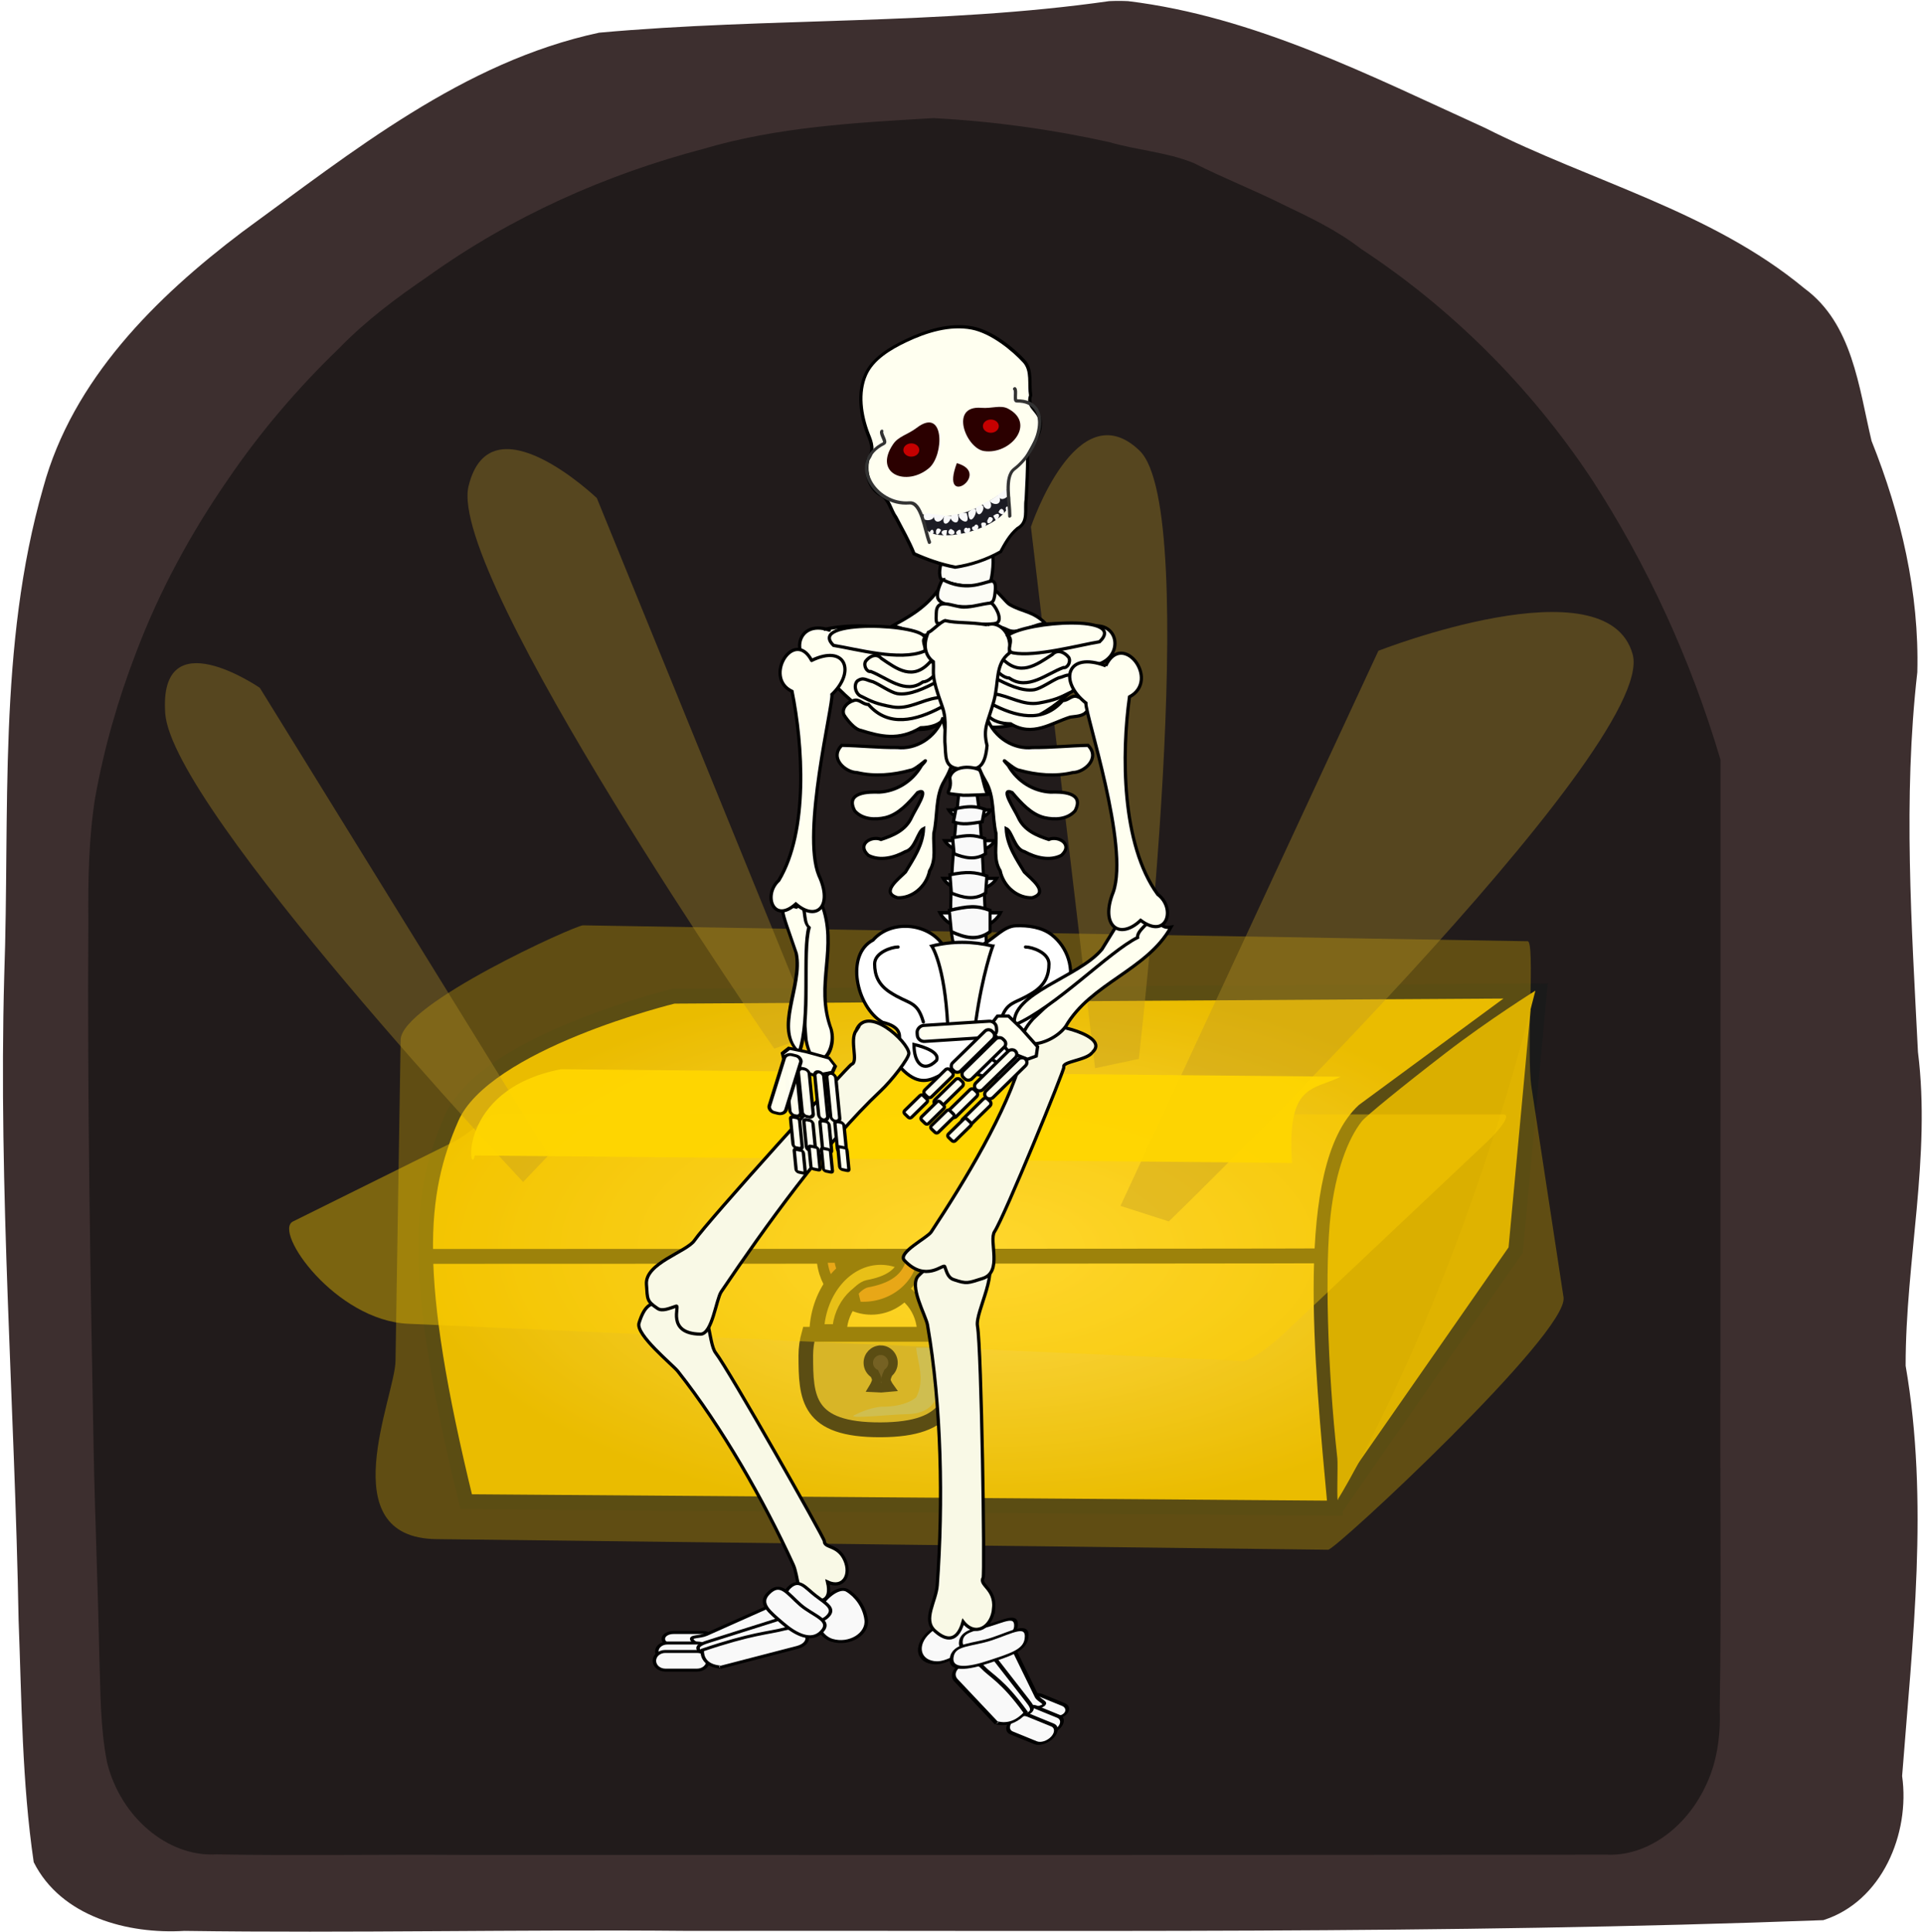
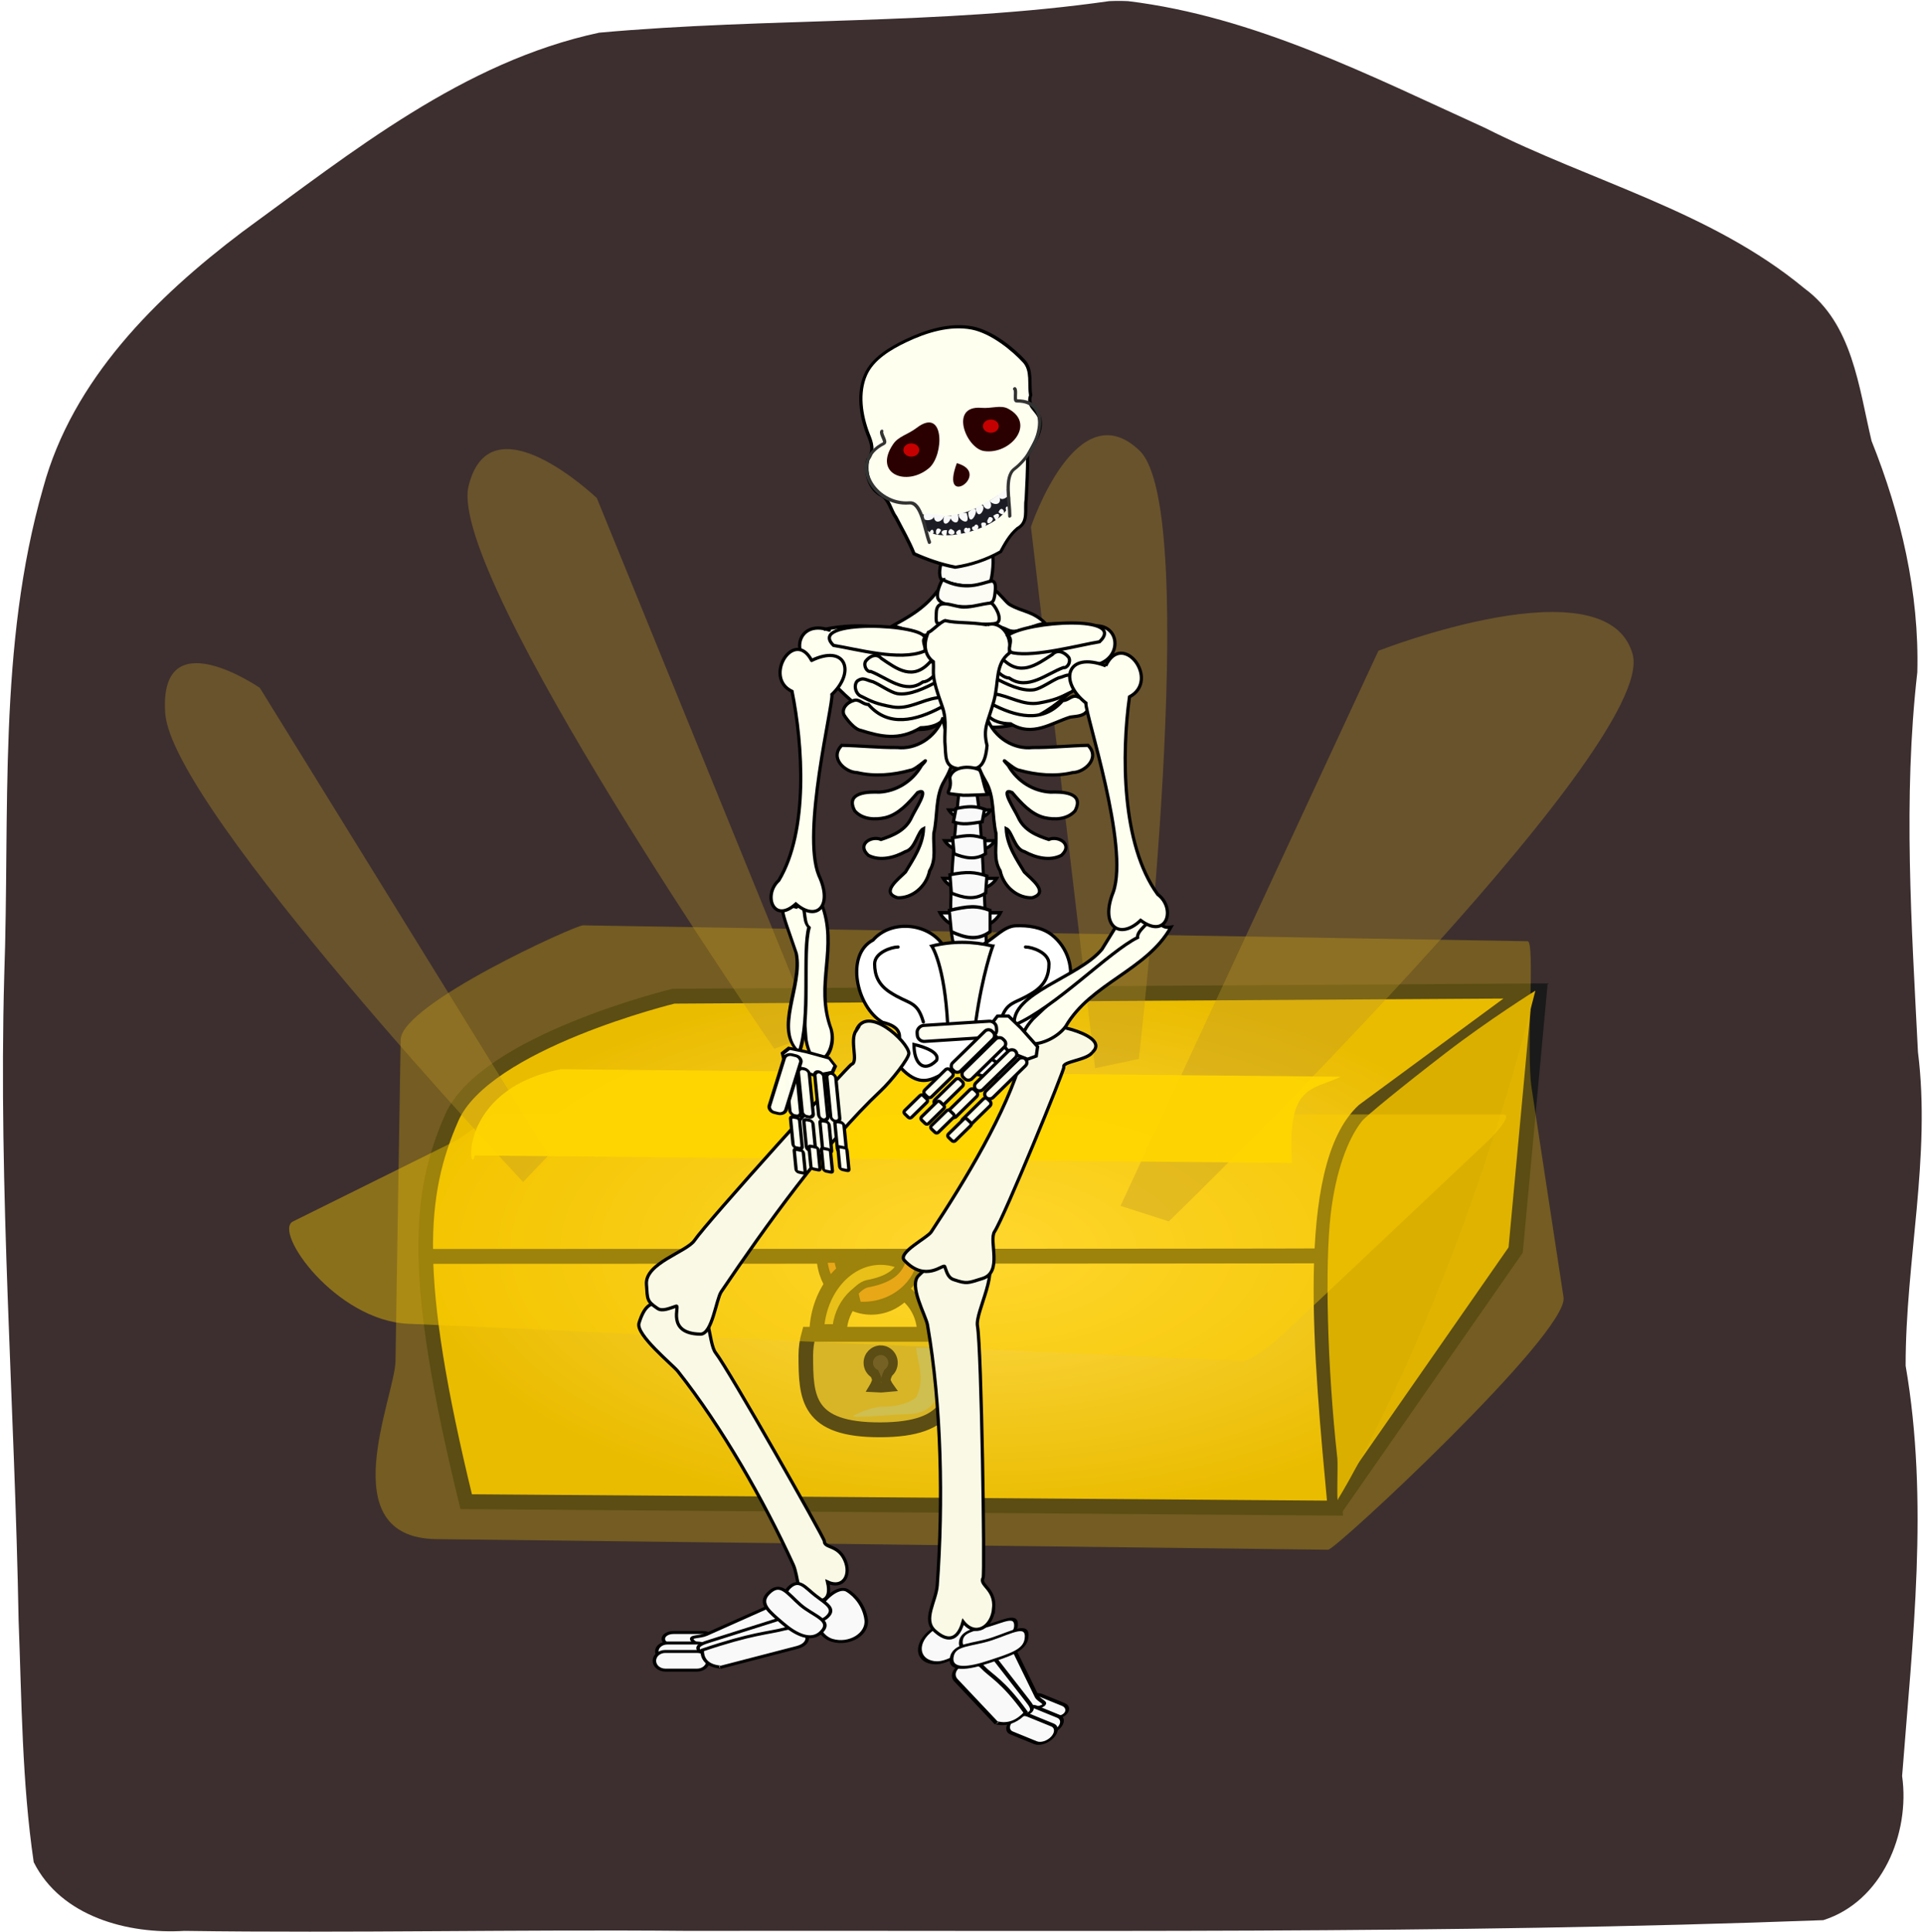
<svg xmlns="http://www.w3.org/2000/svg" xmlns:ns1="http://www.inkscape.org/namespaces/inkscape" xmlns:ns2="http://sodipodi.sourceforge.net/DTD/sodipodi-0.dtd" xmlns:xlink="http://www.w3.org/1999/xlink" width="518.153" height="520.482" id="svg2" version="1.1" ns1:version="0.48.1 " ns2:docname="sunduk.svg">
  <defs id="defs4">
    <linearGradient id="linearGradient3817" ns1:collect="always">
      <stop id="stop3819" offset="0" style="stop-color:#ffcc00;stop-opacity:1;" />
      <stop id="stop3821" offset="1" style="stop-color:#d2a800;stop-opacity:1" />
    </linearGradient>
    <linearGradient id="linearGradient3807">
      <stop style="stop-color:#ffe16a;stop-opacity:1;" offset="0" id="stop3809" />
      <stop style="stop-color:#e2b500;stop-opacity:1;" offset="1" id="stop3811" />
    </linearGradient>
    <ns1:path-effect effect="skeletal" id="path-effect3787" is_visible="true" pattern="M 0,5 C 0,2.24 2.24,0 5,0 7.76,0 10,2.24 10,5 10,7.76 7.76,10 5,10 2.24,10 0,7.76 0,5 z" copytype="single_stretched" prop_scale="1" scale_y_rel="false" spacing="0" normal_offset="0" tang_offset="0" prop_units="false" vertical_pattern="false" fuse_tolerance="0" />
    <ns1:path-effect effect="spiro" id="path-effect3785" is_visible="true" />
    <ns1:path-effect effect="spiro" id="path-effect3781" is_visible="true" />
    <radialGradient ns1:collect="always" xlink:href="#linearGradient3807" id="radialGradient3813" cx="365.914" cy="419.862" fx="365.914" fy="419.862" r="153.943" gradientTransform="matrix(1,0,0,0.47,0,222.517)" gradientUnits="userSpaceOnUse" />
    <radialGradient ns1:collect="always" xlink:href="#linearGradient3817" id="radialGradient3815" gradientUnits="userSpaceOnUse" gradientTransform="matrix(0.66,0.418,-0.259,0.395,233.256,101.161)" cx="325.179" cy="433.989" fx="325.179" fy="433.989" r="153.943" />
    <radialGradient ns1:collect="always" xlink:href="#linearGradient3807" id="radialGradient3838" gradientUnits="userSpaceOnUse" gradientTransform="matrix(1,0,0,0.47,0,222.517)" cx="365.914" cy="419.862" fx="365.914" fy="419.862" r="153.943" />
    <radialGradient ns1:collect="always" xlink:href="#linearGradient3807" id="radialGradient3840" gradientUnits="userSpaceOnUse" gradientTransform="matrix(1,0,0,0.47,0,222.517)" cx="365.914" cy="419.862" fx="365.914" fy="419.862" r="153.943" />
    <radialGradient ns1:collect="always" xlink:href="#linearGradient3807" id="radialGradient3844" gradientUnits="userSpaceOnUse" gradientTransform="matrix(1,0,0,0.47,0,222.517)" cx="365.914" cy="419.862" fx="365.914" fy="419.862" r="153.943" />
    <radialGradient ns1:collect="always" xlink:href="#linearGradient3807" id="radialGradient3846" gradientUnits="userSpaceOnUse" gradientTransform="matrix(1,0,0,0.47,0,222.517)" cx="365.914" cy="419.862" fx="365.914" fy="419.862" r="153.943" />
    <filter ns1:collect="always" id="filter5994" x="-0.062" width="1.123" y="-0.47" height="1.939" color-interpolation-filters="sRGB">
      <feGaussianBlur ns1:collect="always" stdDeviation="10.869" id="feGaussianBlur5996" />
    </filter>
    <filter ns1:collect="always" id="filter6008" x="-0.051" width="1.102" y="-0.366" height="1.732" color-interpolation-filters="sRGB">
      <feGaussianBlur ns1:collect="always" stdDeviation="8.476" id="feGaussianBlur6010" />
    </filter>
    <filter ns1:collect="always" id="filter6036" x="-1.426" width="3.852" y="-0.337" height="1.673" color-interpolation-filters="sRGB">
      <feGaussianBlur ns1:collect="always" stdDeviation="28.909" id="feGaussianBlur6038" />
    </filter>
    <filter ns1:collect="always" id="filter6040" x="-0.539" width="2.078" y="-0.343" height="1.686" color-interpolation-filters="sRGB">
      <feGaussianBlur ns1:collect="always" stdDeviation="28.909" id="feGaussianBlur6042" />
    </filter>
    <filter ns1:collect="always" id="filter6046" x="-0.548" width="2.097" y="-0.444" height="1.889" color-interpolation-filters="sRGB">
      <feGaussianBlur ns1:collect="always" stdDeviation="36.743" id="feGaussianBlur6048" />
    </filter>
    <filter ns1:collect="always" id="filter6069" color-interpolation-filters="sRGB">
      <feGaussianBlur ns1:collect="always" stdDeviation="4.396" id="feGaussianBlur6071" />
    </filter>
    <filter ns1:collect="always" id="filter4331" x="-0.533" width="2.066" y="-0.639" height="2.279" color-interpolation-filters="sRGB">
      <feGaussianBlur ns1:collect="always" stdDeviation="0.951" id="feGaussianBlur4333" />
    </filter>
    <filter ns1:collect="always" id="filter4335" x="-0.533" width="2.066" y="-0.639" height="2.279" color-interpolation-filters="sRGB">
      <feGaussianBlur ns1:collect="always" stdDeviation="0.951" id="feGaussianBlur4337" />
    </filter>
    <filter ns1:collect="always" id="filter4353" x="-0.041" width="1.082" y="-0.379" height="1.758" color-interpolation-filters="sRGB">
      <feGaussianBlur ns1:collect="always" stdDeviation="3.989" id="feGaussianBlur4355" />
    </filter>
  </defs>
  <ns2:namedview id="base" pagecolor="#ffffff" bordercolor="#666666" borderopacity="1.0" ns1:pageopacity="0.0" ns1:pageshadow="2" ns1:zoom="0.35" ns1:cx="231.72911" ns1:cy="149.65402" ns1:document-units="px" ns1:current-layer="layer3" showgrid="false" ns1:window-width="1024" ns1:window-height="719" ns1:window-x="-4" ns1:window-y="-4" ns1:window-maximized="1" fit-margin-top="0" fit-margin-left="0" fit-margin-right="0" fit-margin-bottom="0" borderlayer="true" />
  <g ns1:groupmode="layer" id="layer3" ns1:label="bg" transform="translate(-121.588,-140.068)">
    <path style="fill:#3d2f2f;fill-opacity:1;stroke:none" d="M 420.438 140.375 C 374.906 146.878 328.72 144.729 283.019 148.872 C 246.333 156.734 216.508 180.965 186.891 202.528 C 163.52 220.177 141.144 242.335 133.234 271.415 C 120.952 314.143 124.292 359.05 122.726 402.948 C 121.128 460.816 125.553 518.611 126.599 576.448 C 127.431 598.201 127.505 620.168 130.673 641.69 C 138.029 656.369 156.018 661.125 171.27 660.202 C 216.366 660.84 261.465 659.781 306.562 660.197 C 408.664 660.017 510.845 661.137 612.876 657.31 C 628.691 652.306 636.301 634.008 634.117 618.484 C 636.932 581.769 641.376 544.569 635.062 507.965 C 635.035 479.748 641.932 451.695 638.384 423.458 C 636.674 389.398 634.329 355.147 638.211 321.147 C 638.765 299.765 633.784 278.584 625.879 258.839 C 622.429 244.352 620.766 227.257 607.77 217.736 C 582.683 196.949 550.353 189.006 521.746 174.532 C 490.808 160.483 459.72 144.541 425.562 140.375 C 423.855 140.29 422.145 140.29 420.438 140.375 z " id="rect5957" ns1:connector-curvature="0" ns2:nodetypes="csssscc" />
-     <path ns2:nodetypes="csssscc" ns1:connector-curvature="0" id="path6051" d="m 408.5,193.281 c -22.501,1.16 -45.213,2.193 -67.15,7.753 -28.529,6.453 -56.281,16.938 -81.242,32.288 -9.04,5.302 -17.934,10.956 -25.814,17.906 -12.095,9.984 -23.268,21.109 -33.007,33.414 -10.764,13.348 -20.057,27.939 -26.982,43.648 -5.263,11.749 -9.401,24.032 -12.023,36.642 -1.89,10.254 -2.078,20.711 -1.99,31.107 -0.324,44.507 0.595,89.011 1.568,133.505 0.4,17.412 1.262,34.809 1.688,52.221 0.336,8.865 0.242,17.855 2.251,26.544 3.882,13.769 17.836,23.99 32.168,23.288 23.993,0.343 47.988,-0.015 71.982,0.122 112.475,0.034 224.951,0.04 337.426,-0.059 11.852,0.485 23.206,-6.74 28.947,-16.925 3.459,-5.866 4.689,-12.798 4.384,-19.542 0.531,-28.73 0.027,-57.466 0.203,-86.198 0.01,-51.249 0.02,-102.498 0.03,-153.746 -8.775,-25.424 -21.682,-49.407 -37.927,-70.834 C 584.614,260.647 561.159,240.948 535,226.219 c -7.039,-4.665 -14.885,-7.862 -22.665,-11.047 -8.768,-3.775 -17.844,-6.787 -26.593,-10.604 -8.029,-2.763 -16.6,-3.198 -24.802,-5.251 -17.045,-3.24 -34.324,-5.274 -51.654,-6.053 -0.262,0.006 -0.524,0.012 -0.786,0.018 z" style="fill:#211b1b;fill-opacity:1;stroke:none;filter:url(#filter6069)" transform="matrix(0.915,0,0,1.067,-1.281,-34.318)" />
  </g>
  <g ns1:groupmode="layer" id="layer2" ns1:label="case" style="display:inline" transform="translate(-121.588,-140.068)">
    <g id="g3028" style="fill:url(#radialGradient3813);fill-opacity:1;stroke:#1a1a1a;stroke-width:4" transform="matrix(0.982,0,0,1,25.306,56.578)">
      <path ns2:nodetypes="cczcccc" ns1:connector-curvature="0" id="rect2985" d="m 516.812,350.438 -233.938,1.406 c 0,0 -51.763,12.333 -60.875,32.75 C 212.888,405.011 210.766,426.916 225.969,488 l 238.379,1.741 c -3.748,-39.923 -9.057,-91.699 7.844,-107.062 z" style="fill:url(#radialGradient3838);fill-opacity:1;fill-rule:evenodd;stroke:#1a1a1a;stroke-width:4;stroke-linecap:butt;stroke-linejoin:miter;stroke-miterlimit:4;stroke-opacity:1;stroke-dasharray:none" />
      <path ns2:nodetypes="cccc" ns1:connector-curvature="0" id="path3769" d="m 520.685,348.621 -6.763,71.598 -49.636,70 0,0" style="fill:url(#radialGradient3815);fill-opacity:1;stroke:#1a1a1a;stroke-width:4;stroke-linecap:butt;stroke-linejoin:miter;stroke-opacity:1" />
      <path ns2:nodetypes="cc" ns1:connector-curvature="0" id="path3771" d="m 214.327,421.936 c 0,0 240.636,-0.057 245.693,-0.148" style="fill:url(#radialGradient3840);fill-opacity:1;stroke:#1a1a1a;stroke-width:4;stroke-linecap:butt;stroke-linejoin:miter;stroke-opacity:1" />
      <g style="fill:url(#radialGradient3846);fill-opacity:1;stroke:#1a1a1a;stroke-width:4" transform="translate(-4.286,0)" id="g3810">
        <g id="g3037" style="fill:url(#radialGradient3844);fill-opacity:1">
          <path ns1:connector-curvature="0" id="path3773" d="m 324.234,442.916 c -0.514,1.806 -0.796,3.708 -0.796,5.68 0,11.399 0.317,20.132 20.536,20.05 19.642,-0.08 20.536,-8.65 20.536,-20.05 0,-1.972 -0.282,-3.873 -0.796,-5.68 l -39.481,0 z" style="fill:#c8ab37;fill-opacity:1;stroke:#1a1a1a;stroke-width:4;stroke-miterlimit:4" />
          <path style="fill:#c87137;fill-opacity:1;stroke:#1a1a1a;stroke-width:2.938;stroke-miterlimit:4;stroke-dasharray:none" d="m 341.403,436.164 c -7.3,0 -13.24,-6.212 -13.548,-13.991 l 4.821,0 c 0.225,4.818 4.156,8.657 8.992,8.657 4.669,0 8.506,-3.57 8.967,-8.154 0.682,-0.032 1.326,-0.209 1.904,-0.503 l 2.411,0 c -0.308,7.778 -6.248,13.991 -13.548,13.991 z" id="path3042" ns1:connector-curvature="0" />
          <path ns1:connector-curvature="0" id="path3789" d="m 343.974,422.199 c -9.463,0 -17.164,8.881 -17.562,20 l 6.25,0 c 0.292,-6.887 5.388,-12.375 11.656,-12.375 6.053,0 11.026,5.104 11.625,11.656 0.884,0.046 1.719,0.299 2.469,0.719 l 3.125,0 c -0.399,-11.119 -8.099,-20 -17.562,-20 z" style="fill:#c8ab37;fill-opacity:1;stroke:#1a1a1a;stroke-width:4;stroke-miterlimit:4;stroke-dasharray:none" />
          <path ns1:connector-curvature="0" id="path3804" d="m 343.99,447.212 c -1.874,0 -3.406,1.501 -3.406,3.375 0,1.259 0.7,2.352 1.719,2.938 0.254,0.479 0.583,1.163 0.594,1.656 0.016,0.732 -0.781,2.031 -0.781,2.031 l 2,0.094 2.188,-0.188 c 0,0 -0.859,-1.175 -0.875,-1.906 -0.012,-0.582 0.42,-1.51 0.625,-1.938 0.809,-0.62 1.312,-1.589 1.312,-2.688 0,-1.874 -1.501,-3.375 -3.375,-3.375 z" style="fill:#3f3631;fill-opacity:1;stroke:#1a1a1a;stroke-width:2.587;stroke-miterlimit:4;stroke-dasharray:none" />
          <path style="fill:#c87137;fill-opacity:1;stroke:#1a1a1a;stroke-width:1.998;stroke-linejoin:round;stroke-miterlimit:4;stroke-dasharray:none" d="m 352.439,421.158 c -0.689,0.294 -1.463,0.468 -2.276,0.5 -0.551,4.584 -4.415,6.653 -9.889,7.651 -1.386,0.253 -3.503,2.088 -3.364,2.653 l 0.771,3.133 c 0.493,0.041 0.974,0.062 1.48,0.062 8.705,0 15.795,-6.222 16.161,-14 z" id="path3062" ns1:connector-curvature="0" ns2:nodetypes="ccsscscc" />
        </g>
      </g>
    </g>
    <path ns1:connector-curvature="0" id="path5998" d="m 269.343,416.295 286.684,1.639 c 2.276,0.013 -7.108,11.415 -7.581,15.062 l -2.806,21.61 c -0.474,3.647 -84.48,25.995 -86.758,25.986 L 188.026,479.5 c -32.171,-0.13 -4.132,-14.65 -1.815,-18.339 l 20.776,-33.08 c 2.317,-3.689 60.081,-11.798 62.356,-11.785 z" style="opacity:0.727;fill:#ffd000;fill-opacity:0.533;stroke:none;filter:url(#filter6008)" transform="matrix(0.885,0,0.514,2.616,-173.675,-699.701)" ns2:nodetypes="sssssssss" />
    <path style="fill:#d2a800;fill-opacity:1;stroke:none" d="" id="path3831" ns1:connector-curvature="0" />
    <path style="fill:#daaf00;fill-opacity:1;stroke:none" d="m 481.938,532.923 c -2.729,-24.716 -3.388,-52.045 -1.786,-65.813 1.32,-11.345 4.528,-20.103 8.362,-24.98 1.072,-1.363 10.646,-9.198 22.546,-18.364 11.672,-8.992 24.245,-16.843 24.245,-16.843 -19.715,77.785 -47.964,128.595 -53.127,136.878 -0.505,2.487 -0.045,-9.123 -0.239,-10.877 z" id="path3848" ns1:connector-curvature="0" ns2:nodetypes="ssssccs" />
    <path style="fill:#cfbe50;fill-opacity:1;stroke:none" d="m 368.453,503.092 7.576,0 c -0.442,13.466 -2.322,17.784 -10.354,17.93 -3.283,0 -16.168,1.409 -13.89,0.253 4.302,-2.184 7.324,-2.273 7.324,-2.273 0,0 6.061,0.253 9.344,-2.525 2.495,-4.789 0.376,-9.275 0,-13.385 z" id="path3835" ns1:connector-curvature="0" ns2:nodetypes="cccsccc" />
    <path style="opacity:0.868;fill:#ffd000;fill-opacity:0.533;stroke:none;filter:url(#filter5994)" d="m 271.08,440.21 334.459,0 c 2.283,0 -0.272,2.82 -5.73,6.324 l -66.855,42.911 c -5.458,3.503 -11.692,6.393 -13.974,6.324 L 242.481,487.399 C 218.443,486.671 197.58,466.604 204.302,464.337 l 52.804,-17.804 c 6.722,-2.267 11.69,-6.324 13.974,-6.324 z" id="rect5959" ns1:connector-curvature="0" transform="matrix(0.813,0,0,1.195,34.437,-85.783)" ns2:nodetypes="sssssssss" />
    <path style="opacity:0.59;fill:#bb9526;fill-opacity:1;stroke:none;filter:url(#filter6046)" d="m 478.812,396.773 80.812,-180.817 c 0,0 71.577,-29.163 79.658,1.141 8.081,30.305 -145.318,184.727 -145.318,184.727 z" id="path6012" ns1:connector-curvature="0" transform="matrix(0.86,0,0,0.827,11.723,136.775)" ns2:nodetypes="ccscc" />
    <path style="opacity:0.59;fill:#bb9526;fill-opacity:1;stroke:none;filter:url(#filter6040)" d="m 299.392,401.824 -80.812,-180.817 c 0,0 -39.396,-34.345 -47.477,-4.041 -8.081,30.305 113.137,189.909 113.137,189.909 z" id="path6016" ns1:connector-curvature="0" transform="matrix(0.728,0,0,0.798,123.281,97.878)" ns1:transform-center-x="30.314734" ns1:transform-center-y="-70.27506" />
    <path ns1:connector-curvature="0" id="path6018" d="M 401.644,415.841 378.746,239.517 c 0,0 16.323,-44.502 38.751,-24.852 22.428,19.65 -0.247,198.13 -0.247,198.13 z" style="opacity:0.59;fill:#bb9526;fill-opacity:1;stroke:none;filter:url(#filter6036)" ns1:transform-center-x="-43.705183" ns1:transform-center-y="-114.9297" transform="matrix(0.755,0,0,0.827,113.417,83.918)" />
    <path transform="matrix(0.52,-0.212,0.198,0.791,34.178,196.881)" ns1:connector-curvature="0" id="path6044" d="m 299.392,401.824 -80.812,-180.817 c 0,0 -39.396,-34.345 -47.477,-4.041 -8.081,30.305 113.137,189.909 113.137,189.909 z" style="opacity:0.59;fill:#bb9526;fill-opacity:1;stroke:none;filter:url(#filter6040)" ns1:transform-center-x="66.478938" ns1:transform-center-y="-78.208959" />
    <path style="fill:#ffd700;fill-opacity:0.926;stroke:none;filter:url(#filter4353)" d="m 272.741,428.088 c -28.555,5.536 -24.553,29.935 -23.234,23.234 l 220.213,2.02 c -1.451,-21.382 5.567,-19.527 13.132,-23.233 z" id="path4339" ns1:connector-curvature="0" ns2:nodetypes="ccccc" />
  </g>
  <g ns1:label="skeleton" ns1:groupmode="layer" id="layer1" style="display:inline" transform="translate(-121.588,-140.068)">
    <path style="fill:#fffff0;fill-opacity:1;stroke:#000000;stroke-width:0.868;stroke-linecap:round;stroke-linejoin:miter;stroke-miterlimit:4;stroke-opacity:1;stroke-dasharray:none" d="m 414.004,309.213 c 9.285,-3.205 10.973,8.377 2.547,10.023 -6.476,8.15 -15.274,16.416 -26.846,16.728 -12.205,-0.091 -7.122,-15.912 -2.879,-21.859 7.177,-6.25 19.205,-7.005 28.416,-5.124" id="path4557" ns1:connector-curvature="0" />
    <path style="fill:#fffff0;fill-opacity:1;stroke:#000000;stroke-width:0.868;stroke-linecap:round;stroke-linejoin:miter;stroke-miterlimit:4;stroke-opacity:1;stroke-dasharray:none" d="m 345.052,309.808 c -9.285,-3.208 -10.973,8.386 -2.547,10.034 6.476,8.159 15.274,16.434 26.846,16.747 12.205,-0.091 7.122,-15.929 2.879,-21.883 -7.177,-6.257 -19.205,-7.012 -28.416,-5.13" id="path4559" ns1:connector-curvature="0" />
    <path style="fill:#fffff0;fill-opacity:1;stroke:#000000;stroke-width:0.868;stroke-linecap:round;stroke-linejoin:miter;stroke-miterlimit:4;stroke-opacity:1;stroke-dasharray:none" d="m 372.314,318.255 c -4.722,5.383 -9.077,1.999 -13.267,-0.843 -1.269,-1.455 -3.155,-0.625 -4.215,0.785 -0.679,1.19 0.365,2.977 1.369,2.75 4.357,1.652 9.299,6.294 14.025,2.84 1.518,-0.109 2.537,-1.287 3.865,-2.476 0.719,-1.052 -0.137,-2.49 -0.969,-2.797 -0.261,-0.165 -0.551,-0.091 -0.807,-0.26 z" id="path4569" ns1:connector-curvature="0" ns2:nodetypes="cccccccc" />
    <path ns2:nodetypes="cccccccc" ns1:connector-curvature="0" id="path4571" d="m 391.392,317.203 c 4.903,5.383 9.426,1.999 13.777,-0.843 1.318,-1.455 3.277,-0.625 4.377,0.785 0.705,1.19 -0.379,2.977 -1.421,2.75 -4.524,1.652 -9.656,6.294 -14.564,2.84 -1.576,-0.109 -2.635,-1.287 -4.014,-2.476 -0.747,-1.052 0.142,-2.49 1.007,-2.797 0.271,-0.165 0.572,-0.091 0.839,-0.26 z" style="fill:#fffff0;fill-opacity:1;stroke:#000000;stroke-width:0.868;stroke-linecap:round;stroke-linejoin:miter;stroke-miterlimit:4;stroke-opacity:1;stroke-dasharray:none" />
    <path style="fill:#fffff0;fill-opacity:1;stroke:#000000;stroke-width:0.868;stroke-linecap:round;stroke-linejoin:miter;stroke-miterlimit:4;stroke-opacity:1;stroke-dasharray:none" d="m 374.118,323.713 c -3.295,1.671 -7.34,3.751 -10.791,3.196 -1.824,-0.344 -4.753,-2.477 -6.524,-3.185 -1.846,-0.422 -2.597,-1.388 -4.248,-0.173 -1.094,1.288 -0.275,3.645 1.166,4.123 2.623,1.335 4.123,2.066 8.389,2.821 4.266,0.755 7.959,-1.915 11.977,-2.449 1.452,-0.723 1.63,-3.631 0.031,-4.333 z" id="path4575" ns1:connector-curvature="0" ns2:nodetypes="ccccczccc" />
    <path ns2:nodetypes="ccccczccc" ns1:connector-curvature="0" id="path4577" d="m 389.52,322.662 c 3.295,1.671 7.34,3.751 10.791,3.196 1.824,-0.344 4.753,-2.477 6.524,-3.185 1.846,-0.422 2.597,-1.388 4.248,-0.173 1.094,1.288 0.275,3.645 -1.166,4.123 -2.623,1.335 -4.123,2.066 -8.389,2.821 -4.266,0.755 -7.959,-1.915 -11.977,-2.449 -1.452,-0.723 -1.63,-3.631 -0.031,-4.333 z" style="fill:#fffff0;fill-opacity:1;stroke:#000000;stroke-width:0.868;stroke-linecap:round;stroke-linejoin:miter;stroke-miterlimit:4;stroke-opacity:1;stroke-dasharray:none" />
    <path style="fill:#fcfcf5;stroke:#000000;stroke-width:0.868;stroke-linecap:round;stroke-linejoin:miter;stroke-miterlimit:4;stroke-opacity:1;stroke-dasharray:none" d="m 375.633,290.986 c -0.823,1.085 -1.25,4.15 -0.371,5.205 0.686,0.824 5.098,1.636 6.19,1.636 2.129,0 4.952,0.392 7.057,-1.338 0.355,-0.292 1.246,-6.92 0.161,-7.926 0.091,1.303 -10.758,5.081 -13.037,2.423 z" id="path4629" ns1:connector-curvature="0" ns2:nodetypes="cssscc" />
    <path style="fill:#fffff0;fill-opacity:1;stroke:#000000;stroke-width:0.868;stroke-linecap:round;stroke-linejoin:miter;stroke-miterlimit:4;stroke-opacity:1;stroke-dasharray:none" d="m 374.147,299.314 c -3.647,4.881 -8.202,7.165 -12.163,9.405 2.97,0.224 7.989,3.532 10.056,2.136 2.865,-1.935 15.086,-4.161 21.033,-1.117 2.989,1.53 7.613,-1.892 10.292,-1.65 -3.443,-3.501 -6.314,-3.123 -9.781,-5.205 -0.869,-0.522 -3.008,-3.386 -3.838,-3.718" id="path4631" ns1:connector-curvature="0" ns2:nodetypes="ccsscsc" />
    <path style="fill:#fcfcf5;stroke:#000000;stroke-width:0.868;stroke-linecap:round;stroke-linejoin:miter;stroke-miterlimit:4;stroke-opacity:1;stroke-dasharray:none" d="m 375.569,296.191 c -0.434,0.603 -1.915,3.779 -1.197,5.205 1.59,3.158 13.706,2.346 14.778,0.595 0.479,-0.781 0.538,-2.121 0.61,-2.826 0.167,-1.647 -0.098,-2.769 -1.252,-2.528 -2.369,0.494 -6.845,2.765 -12.94,-0.446 z" id="path4633" ns1:connector-curvature="0" ns2:nodetypes="cssssc" />
    <path style="fill:#fffff0;fill-opacity:1;stroke:#000000;stroke-width:0.868;stroke-linecap:round;stroke-linejoin:miter;stroke-miterlimit:4;stroke-opacity:1;stroke-dasharray:none" d="m 388.61,302.516 c -2.47,0.206 -4.956,1.091 -7.322,1.091 -2.862,0 -7.425,-2.868 -7.425,1.758 0,0.647 -0.161,2.036 0.206,2.477 0.331,0.398 1.801,0.124 2.269,0.124 2.21,0 12.575,0.685 13.921,-0.124 1.619,-0.972 -0.684,-5.036 -1.65,-5.326 z" id="path4635" ns1:connector-curvature="0" ns2:nodetypes="csscssc" />
    <path style="fill:#fffff0;fill-opacity:1;stroke:#000000;stroke-width:0.868;stroke-linecap:round;stroke-linejoin:miter;stroke-miterlimit:4;stroke-opacity:1;stroke-dasharray:none" d="m 374.999,330.685 c -6.496,3.41 -13.997,5.441 -19.426,-0.85 -1.656,0.004 -2.476,-1.719 -4.148,-0.994 -1.576,0.458 -3.121,2.104 -2.455,3.761 0.936,1.519 2.968,3.962 4.55,4.212 5.247,1.627 10.229,2.911 16.172,-0.721 2.334,-0.04 4.993,-0.592 6.37,-2.547 0.607,-0.989 0.378,-2.701 -1.062,-2.861 z" id="path4637" ns1:connector-curvature="0" ns2:nodetypes="cccccccc" />
    <path ns2:nodetypes="cccccccc" ns1:connector-curvature="0" id="path4639" d="m 388.632,329.633 c 6.455,3.41 13.907,5.441 19.301,-0.85 1.645,0.004 2.46,-1.719 4.121,-0.994 1.566,0.458 3.101,2.104 2.44,3.761 -0.93,1.519 -2.949,1.438 -4.52,1.688 -5.213,1.627 -10.164,5.435 -16.068,1.803 -2.319,-0.04 -4.961,-0.592 -6.329,-2.547 -0.603,-0.989 -0.375,-2.701 1.056,-2.861 z" style="fill:#fffff0;fill-opacity:1;stroke:#000000;stroke-width:0.868;stroke-linecap:round;stroke-linejoin:miter;stroke-miterlimit:4;stroke-opacity:1;stroke-dasharray:none" />
    <g style="fill:#f9f9f9;stroke-width:1.464;stroke-miterlimit:4;stroke-dasharray:none;display:inline" id="g4169" transform="matrix(0.558,0,0,0.631,-48.188,157.249)">
      <path ns2:nodetypes="cscsc" ns1:connector-curvature="0" id="path4131" d="m 767.211,311.943 c 0,0 6.566,-12.589 9.091,1.598 2.525,14.187 4.293,63.534 4.293,63.534 0,0 -13.637,1.652 -15.152,-0.165 -5.615,-6.734 1.768,-64.966 1.768,-64.966 z" style="fill:#f9f9f9;stroke:#000000;stroke-width:1.464;stroke-linecap:butt;stroke-linejoin:miter;stroke-miterlimit:4;stroke-opacity:1;stroke-dasharray:none" />
      <g transform="translate(-3.536,-40.406)" id="g4140" style="fill:#f9f9f9;stroke-width:1.464;stroke-miterlimit:4;stroke-dasharray:none">
        <path style="fill:#f9f9f9;stroke:#000000;stroke-width:1.464;stroke-linecap:butt;stroke-linejoin:miter;stroke-miterlimit:4;stroke-opacity:1;stroke-dasharray:none" d="m 784.889,407.885 c 4.041,-1.515 6.061,-5.051 6.061,-5.051 0,0 -3.536,0 -5.556,0 -2.02,0 -0.505,5.051 -0.505,5.051 z" id="path4136" ns1:connector-curvature="0" />
        <path ns1:connector-curvature="0" id="path4138" d="m 767.676,407.885 c -4.041,-1.515 -6.061,-5.051 -6.061,-5.051 0,0 3.536,0 5.556,0 2.02,0 0.505,5.051 0.505,5.051 z" style="fill:#f9f9f9;stroke:#000000;stroke-width:1.464;stroke-linecap:butt;stroke-linejoin:miter;stroke-miterlimit:4;stroke-opacity:1;stroke-dasharray:none" />
        <path style="fill:#f9f9f9;fill-opacity:1;stroke:#000000;stroke-width:1.464;stroke-linecap:round;stroke-miterlimit:4;stroke-opacity:1;stroke-dasharray:none" d="m 766.201,401.824 c 9.191,-1.84 13.016,-2.229 19.698,0 l 0,9.091 c -6.229,4.146 -12.459,2.5 -18.688,0 z" id="rect4133" ns1:connector-curvature="0" ns2:nodetypes="ccccc" />
      </g>
      <g id="g4145" transform="matrix(0.814,0,0,0.694,140.438,52.078)" style="fill:#f9f9f9;stroke-width:1.948;stroke-miterlimit:4;stroke-dasharray:none">
        <path ns1:connector-curvature="0" id="path4147" d="m 785.473,407.885 c 4.041,-1.515 6.061,-5.051 6.061,-5.051 0,0 -3.536,0 -5.556,0 -2.02,0 -0.505,5.051 -0.505,5.051 z" style="fill:#f9f9f9;stroke:#000000;stroke-width:1.948;stroke-linecap:butt;stroke-linejoin:miter;stroke-miterlimit:4;stroke-opacity:1;stroke-dasharray:none" />
        <path style="fill:#f9f9f9;stroke:#000000;stroke-width:1.948;stroke-linecap:butt;stroke-linejoin:miter;stroke-miterlimit:4;stroke-opacity:1;stroke-dasharray:none" d="m 767.676,407.885 c -4.041,-1.515 -6.061,-5.051 -6.061,-5.051 0,0 3.536,0 5.556,0 2.02,0 0.505,5.051 0.505,5.051 z" id="path4149" ns1:connector-curvature="0" />
        <path ns2:nodetypes="ccccc" ns1:connector-curvature="0" id="path4151" d="m 766.353,401.096 c 9.191,-1.84 12.364,-1.865 19.046,0.364 l 0.5,9.455 c -6.229,4.146 -12.459,2.5 -18.688,0 z" style="fill:#f9f9f9;fill-opacity:1;stroke:#000000;stroke-width:1.948;stroke-linecap:round;stroke-miterlimit:4;stroke-opacity:1;stroke-dasharray:none" />
      </g>
      <g transform="matrix(0.887,0,0,0.775,84.134,35.564)" id="g4153" style="fill:#f9f9f9;stroke-width:1.766;stroke-miterlimit:4;stroke-dasharray:none">
        <path style="fill:#f9f9f9;stroke:#000000;stroke-width:1.766;stroke-linecap:butt;stroke-linejoin:miter;stroke-miterlimit:4;stroke-opacity:1;stroke-dasharray:none" d="m 784.695,407.885 c 4.041,-1.515 6.061,-5.051 6.061,-5.051 0,0 -3.536,0 -5.556,0 -2.02,0 -0.505,5.051 -0.505,5.051 z" id="path4155" ns1:connector-curvature="0" />
        <path ns1:connector-curvature="0" id="path4157" d="m 767.676,407.885 c -4.041,-1.515 -6.061,-5.051 -6.061,-5.051 0,0 3.536,0 5.556,0 2.02,0 0.505,5.051 0.505,5.051 z" style="fill:#f9f9f9;stroke:#000000;stroke-width:1.766;stroke-linecap:butt;stroke-linejoin:miter;stroke-miterlimit:4;stroke-opacity:1;stroke-dasharray:none" />
        <path style="fill:#f9f9f9;fill-opacity:1;stroke:#000000;stroke-width:1.766;stroke-linecap:round;stroke-miterlimit:4;stroke-opacity:1;stroke-dasharray:none" d="m 765.32,400.846 c 9.191,-1.84 13.445,-1.577 20.126,0.652 l -0.687,9.417 c -6.229,4.146 -12.459,2.5 -18.688,0 z" id="path4159" ns1:connector-curvature="0" ns2:nodetypes="ccccc" />
      </g>
      <g id="g4161" transform="matrix(0.676,0,0,0.596,249.298,78.455)" style="fill:#f9f9f9;stroke-width:2.308;stroke-miterlimit:4;stroke-dasharray:none">
        <path ns1:connector-curvature="0" id="path4163" d="m 783.04,407.885 c 4.041,-1.515 6.061,-5.051 6.061,-5.051 0,0 -3.536,0 -5.556,0 -2.02,0 -0.505,5.051 -0.505,5.051 z" style="fill:#f9f9f9;stroke:#000000;stroke-width:2.308;stroke-linecap:butt;stroke-linejoin:miter;stroke-miterlimit:4;stroke-opacity:1;stroke-dasharray:none" />
        <path style="fill:#f9f9f9;stroke:#000000;stroke-width:2.308;stroke-linecap:butt;stroke-linejoin:miter;stroke-miterlimit:4;stroke-opacity:1;stroke-dasharray:none" d="m 765.059,407.885 c -4.041,-1.515 -6.061,-5.051 -6.061,-5.051 0,0 3.536,0 5.556,0 2.02,0 0.505,5.051 0.505,5.051 z" id="path4165" ns1:connector-curvature="0" />
        <path ns2:nodetypes="ccccc" ns1:connector-curvature="0" id="path4167" d="m 764.18,401.824 c 9.191,-1.84 13.713,-1.805 20.394,0.424 l -1.667,9.091 c -7.724,1.178 -14.328,2.5 -20.557,0 z" style="fill:#f9f9f9;fill-opacity:1;stroke:#000000;stroke-width:2.308;stroke-linecap:round;stroke-miterlimit:4;stroke-opacity:1;stroke-dasharray:none" />
      </g>
    </g>
    <path ns1:connector-curvature="0" id="path4641" d="m 387.439,333.319 c 2.115,5.603 7.402,8.659 12.391,8.115 4.98,0.028 9.946,-0.489 14.923,-0.592 3.434,3.466 -0.998,7.289 -4.079,7.334 -4.757,1.145 -9.744,0.674 -14.437,-0.622 -1.7,-0.168 -6.106,-4.764 -2.966,-1.266 2.594,4.457 6.936,6.916 11.408,7.163 2.688,-0.106 9.318,-0.108 6.574,5.054 -2.124,2.362 -5.504,2.428 -8.237,1.819 -3.525,-0.849 -6.231,-3.85 -8.709,-6.756 -3.553,-1.683 0.855,4.874 1.614,6.609 1.598,3.632 5.175,5.019 8.253,6.025 2.527,-1.111 6.707,1.298 3.415,4.278 -3.145,1.633 -6.959,0.645 -9.976,-0.998 -2.674,-0.647 -3.334,-5.502 -4.901,-6.214 0.197,4.571 2.783,8.186 4.883,11.709 1.77,1.8 6.881,5.515 2.124,6.915 -3.724,0.195 -7.692,-2.752 -8.64,-7.246 -1.897,-3.072 -0.92,-6.589 -1.122,-10.081 -1.113,-4.664 -0.307,-10.033 -2.861,-14.175 -2.06,-3.517 -3.852,-8.166 -0.955,-11.852 0.673,-1.633 1.2,-3.387 1.299,-5.22 z" style="fill:#fffff0;fill-opacity:1;stroke:#000000;stroke-width:0.868;stroke-linecap:round;stroke-linejoin:miter;stroke-miterlimit:4;stroke-opacity:1;stroke-dasharray:none" />
    <path style="fill:#fffff0;fill-opacity:1;stroke:#000000;stroke-width:0.868;stroke-linecap:round;stroke-linejoin:miter;stroke-miterlimit:4;stroke-opacity:1;stroke-dasharray:none" d="m 375.716,333.319 c -2.115,5.603 -7.402,8.659 -12.391,8.115 -4.98,0.028 -9.946,-0.489 -14.923,-0.592 -3.434,3.466 0.998,7.289 4.079,7.334 4.757,1.145 9.744,0.674 14.437,-0.622 1.7,-0.168 6.106,-4.764 2.966,-1.266 -2.594,4.457 -6.936,6.916 -11.408,7.163 -2.688,-0.106 -9.318,-0.108 -6.574,5.054 2.124,2.362 5.504,2.428 8.237,1.819 3.525,-0.849 6.231,-3.85 8.709,-6.756 3.553,-1.683 -0.855,4.874 -1.614,6.609 -1.598,3.632 -5.175,5.019 -8.253,6.025 -2.527,-1.111 -6.707,1.298 -3.415,4.278 3.145,1.633 6.959,0.645 9.976,-0.998 2.674,-0.647 3.334,-5.502 4.901,-6.214 -0.197,4.571 -2.783,8.186 -4.883,11.709 -1.77,1.8 -6.881,5.515 -2.124,6.915 3.724,0.195 7.692,-2.752 8.64,-7.246 1.897,-3.072 0.92,-6.589 1.122,-10.081 1.113,-4.664 0.307,-10.033 2.861,-14.175 2.06,-3.517 3.852,-8.166 0.955,-11.852 -0.673,-1.633 -1.2,-3.387 -1.299,-5.22 z" id="path4643" ns1:connector-curvature="0" />
    <path style="fill:#fffff0;fill-opacity:1;stroke:#000000;stroke-width:0.868;stroke-linecap:round;stroke-linejoin:miter;stroke-miterlimit:4;stroke-opacity:1;stroke-dasharray:none" d="m 387.642,308.384 c 2.866,-1.132 6.89,2.052 5.911,7.612 -3.893,2.965 -2.765,7.765 -4.149,12.851 -1.639,6.021 -3.026,7.267 -1.861,12.053 -0.445,5.279 -2.167,6.577 -4.834,6.159 -6.422,0.794 -6.23,-2.184 -6.436,-5.8 -0.401,-3.641 0.627,-6.896 -0.797,-10.865 -3.152,-8.786 -2.2,-8.385 -2.391,-12.061 -2.109,-1.542 -2.944,-4.367 -1.387,-7.896 1.088,-0.405 3.113,-2.731 4.544,-3.201 3.136,0.759 6.402,0.353 11.401,1.147 z" id="path4645" ns1:connector-curvature="0" ns2:nodetypes="ccscccscccc" />
    <path style="fill:#fffff0;fill-opacity:1;stroke:#000000;stroke-width:0.868;stroke-linecap:round;stroke-linejoin:miter;stroke-miterlimit:4;stroke-opacity:1;stroke-dasharray:none" d="m 393.159,311.235 c 5.291,-3.905 32.282,-5.59 24.708,1.707 -5.224,0.838 -17.278,4.129 -23.28,2.999 -2.378,-0.448 0.474,-3.363 -1.429,-4.705 z" id="path4647" ns1:connector-curvature="0" ns2:nodetypes="ccsc" />
    <path style="fill:#fffff0;fill-opacity:1;stroke:#000000;stroke-width:0.868;stroke-linecap:round;stroke-linejoin:miter;stroke-miterlimit:4;stroke-opacity:1;stroke-dasharray:none" d="m 370.729,312.012 c 0.602,-3.906 -32.108,-5.377 -24.533,1.914 6.264,1.006 17.767,4.256 24.296,1.62 1.073,-0.433 -0.71,-2.867 0.236,-3.535 z" id="path4649" ns1:connector-curvature="0" ns2:nodetypes="ccsc" />
    <path style="fill:#fffff0;fill-opacity:1;stroke:#000000;stroke-width:0.868;stroke-linecap:round;stroke-linejoin:miter;stroke-miterlimit:4;stroke-opacity:1;stroke-dasharray:none" d="m 377.492,349.537 c 0.734,-3.008 5.157,-3.316 7.872,-2.149 0.929,0.399 1.518,6.44 2.553,6.539 1.884,0.18 -6.313,0.415 -6.784,0.366 -7.012,-0.732 -2.546,-0.046 -3.641,-4.755 z" id="path4651" ns1:connector-curvature="0" ns2:nodetypes="csssc" />
    <g id="g5922" transform="matrix(0.699,-0.216,0.12,0.667,407.821,-37.447)" ns1:transform-center-y="-19.377179" ns1:transform-center-x="3.9042632" style="stroke-width:1.238;stroke-linecap:round;stroke-miterlimit:4;stroke-dasharray:none">
      <path style="fill:#fffff0;stroke:#000000;stroke-width:1.238;stroke-linecap:round;stroke-linejoin:miter;stroke-miterlimit:4;stroke-opacity:1;stroke-dasharray:none" d="m -122.725,363.996 c -6.314,1.026 -13.369,2.92 -17.024,8.262 -4.104,6 -4.416,14.857 -2.984,23.035 0.734,3.785 1.298,7.04 -1.787,9.716 -2.017,4.962 -1.261,11.563 2.781,15.305 2.421,2.43 2.311,6.872 3.71,10.102 1.472,5.322 3.212,10.593 4.225,16.026 4.381,3.791 9.123,7.303 14.205,10.043 5.793,0.945 11.893,0.842 17.597,-0.581 2.091,-2.539 4.425,-5.346 7.613,-6.887 4.726,-1.115 3.829,-6.479 5.145,-10.179 1.224,-5.511 2.48,-11.02 3.406,-16.59 3.158,-3.904 7.661,-8.033 6.705,-13.593 -0.848,-3.363 -3.633,-5.489 -1.664,-9.028 0.059,-4.586 2.271,-9.367 -0.134,-13.772 -3.059,-5.602 -9.723,-15.054 -16.874,-18.935 -7.756,-4.21 -16.909,-4.225 -24.922,-2.923 z" id="path4579" ns1:connector-curvature="0" ns2:nodetypes="aaccccccccccccsaa" />
      <g id="g5890" style="stroke-width:1.238;stroke-linecap:round;stroke-miterlimit:4;stroke-dasharray:none">
        <path style="fill:#2b0000;stroke:none" d="m -124.51,398.579 c -3.851,1.604 -7.221,1.044 -9.762,3.515 -9.263,9.005 2.16,17.93 11.569,13.356 6.396,-3.109 9.826,-21.717 -1.808,-16.871 z" id="path4581" ns1:connector-curvature="0" ns2:nodetypes="ssss" />
        <path ns2:nodetypes="ssss" ns1:connector-curvature="0" id="path4583" d="m -99.652,398.579 c 3.851,1.604 7.221,1.044 9.762,3.515 9.263,9.005 -2.16,17.93 -11.569,13.356 -6.396,-3.109 -9.826,-21.717 1.808,-16.871 z" style="fill:#2b0000;stroke:none" />
        <path style="fill:#2b0000;stroke:none" d="m -112.217,416.856 c -9.579,16.049 12.53,8.121 0,0 z" id="path4585" ns1:connector-curvature="0" />
        <path style="fill:#1c1c24;stroke:none" d="m -128.125,432.321 c 10.967,6.933 21.934,4.506 32.9,0.351 2.363,10.692 -10.343,11.976 -16.269,11.95 -5.926,-0.025 -12.217,-1.808 -14.823,-4.218 -2.857,-2.641 -2.366,-7.007 -1.808,-8.084 z" id="path4587" ns1:connector-curvature="0" ns2:nodetypes="cczsc" />
        <path style="fill:#f9f9f9;stroke:none" d="m -111.293,436.952 c -1.034,8.672 7.16,-3.48 0,0 z" id="path4589" ns1:connector-curvature="0" />
        <path style="fill:#f9f9f9;stroke:none" d="m -108.301,436.139 c -0.22,7.626 6.656,-2.278 0,0 z" id="path4591" ns1:connector-curvature="0" />
        <path style="fill:#f9f9f9;stroke:none" d="m -105.403,435.486 c 0.242,3.607 4.08,3.574 2.684,-0.497" id="path4593" ns1:connector-curvature="0" ns2:nodetypes="cc" />
        <path style="fill:#f9f9f9;stroke:none" d="m -102.719,435.113 c 0.715,2.085 4.432,3.568 3.835,-0.497 -0.166,2.514 4.766,1.406 3.579,-1.367 -0.456,-1.064 -2.269,-0.184 -4.346,0.87" id="path4595" ns1:connector-curvature="0" ns2:nodetypes="ccsc" />
        <path ns1:connector-curvature="0" id="path4597" d="m -111.917,437.076 c 1.077,8.672 -7.46,-3.48 0,0 z" style="fill:#f9f9f9;stroke:none" ns2:nodetypes="cc" />
        <path ns1:connector-curvature="0" id="path4599" d="m -115.162,436.512 c 0.22,7.626 -6.656,-2.278 0,0 z" style="fill:#f9f9f9;stroke:none" ns2:nodetypes="cc" />
        <path ns1:connector-curvature="0" id="path4601" d="m -117.675,436.48 c -1.52,3.607 -4.591,2.58 -2.556,-0.994" style="fill:#f9f9f9;stroke:none" ns2:nodetypes="cc" />
        <path ns1:connector-curvature="0" id="path4603" d="m -120.232,435.362 c -0.715,2.085 -4.432,2.823 -3.835,-1.243 0.166,2.514 -5.539,0.955 -3.579,-1.367 0.584,-0.692 2.141,-0.184 2.684,0.497" style="fill:#f9f9f9;stroke:none" ns2:nodetypes="ccsc" />
        <path style="fill:#f9f9f9;stroke:none" d="m -95.907,440.02 c -2.1,-2.472 -1.745,3.31 0,0 z" id="path4605" ns1:connector-curvature="0" ns1:transform-center-x="-6.8550128" ns1:transform-center-y="0.21128339" />
        <path style="fill:#f9f9f9;stroke:none" d="m -100.227,440.551 c 3.164,4.345 2.278,-3.555 0,0 z" id="path4607" ns1:connector-curvature="0" ns1:transform-center-x="-4.2844183" ns1:transform-center-y="0.7306174" />
        <path style="fill:#f9f9f9;stroke:none" d="m -102.38,441.333 c 0.156,0.442 0.685,2.347 0.792,2.271 2.153,-1.528 1.665,-3.371 -0.792,-2.271 z" id="path4609" ns1:connector-curvature="0" ns1:transform-center-x="-2.1833499" ns1:transform-center-y="2.2848995" />
        <path style="fill:#f9f9f9;stroke:none" d="m -104.83,442.327 c -0.976,2.854 3.967,0.441 1.304,-0.903 -0.671,-0.344 -0.886,0.629 -1.304,0.903 z" id="path4611" ns1:connector-curvature="0" />
        <path style="fill:#f9f9f9;stroke:none" d="m -106.904,442.605 c -0.722,0.367 -0.298,0.776 -0.383,1.315 -0.347,2.215 3.851,-0.776 0.383,-1.315 z" id="path4613" ns1:connector-curvature="0" ns1:transform-center-x="2.9444098" ns1:transform-center-y="3.6483926" />
        <path style="fill:#f9f9f9;stroke:none" d="m -110.31,442.935 c -1.772,0.596 0.608,3.08 1.469,1.466 0.845,-0.796 -0.196,-2.6 -1.157,-1.368 -0.141,0.114 -0.527,0.243 -0.312,-0.098 z" id="path4615" ns1:connector-curvature="0" />
        <path ns1:transform-center-y="0.21128339" ns1:transform-center-x="6.855008" ns1:connector-curvature="0" id="path4617" d="m -126.656,440.02 c 2.1,-2.472 1.745,3.31 0,0 z" style="fill:#f9f9f9;stroke:none" />
        <path ns1:transform-center-y="0.7306174" ns1:transform-center-x="4.2844193" ns1:connector-curvature="0" id="path4619" d="m -122.336,440.551 c -3.164,4.345 -2.278,-3.555 0,0 z" style="fill:#f9f9f9;stroke:none" />
        <path ns1:transform-center-y="2.2848995" ns1:transform-center-x="2.1833504" ns1:connector-curvature="0" id="path4621" d="m -120.184,441.333 c -0.156,0.442 -0.685,2.347 -0.792,2.271 -2.153,-1.528 -1.665,-3.371 0.792,-2.271 z" style="fill:#f9f9f9;stroke:none" />
        <path style="fill:#f9f9f9;stroke:none" d="m -117.733,442.327 c 0.938,2.769 -3.845,0.614 -1.444,-0.925 0.68,-0.372 1.004,0.632 1.444,0.925 z" id="path4623" ns1:connector-curvature="0" />
        <path ns1:transform-center-y="3.6483926" ns1:transform-center-x="-2.9444072" ns1:connector-curvature="0" id="path4625" d="m -115.659,442.605 c 0.722,0.367 0.298,0.776 0.383,1.315 0.347,2.215 -3.851,-0.776 -0.383,-1.315 z" style="fill:#f9f9f9;stroke:none" />
        <path style="fill:#f9f9f9;stroke:none" d="m -112.253,442.935 c 1.772,0.596 -0.608,3.08 -1.469,1.466 -0.845,-0.796 0.196,-2.6 1.157,-1.368 0.141,0.114 0.527,0.243 0.312,-0.098 z" id="path4627" ns1:connector-curvature="0" />
        <path style="fill:none;stroke:#333333;stroke-width:1.238;stroke-linecap:round;stroke-linejoin:miter;stroke-miterlimit:4;stroke-opacity:1;stroke-dasharray:none" d="m -86.223,395.21 c 0.707,0.913 -1.108,4.575 0,4.921 13.605,4.239 5.421,21.277 -5.376,25.758 -4.314,1.79 -3.783,11.947 -4.748,17.473" id="path4655" ns1:connector-curvature="0" ns2:nodetypes="cssc" />
        <path ns2:nodetypes="cssc" ns1:connector-curvature="0" id="path4657" d="m -137.525,395.768 c -0.707,0.913 1.141,4.708 0,4.921 -14.615,2.723 -7.441,22.792 5.376,25.758 4.55,1.053 3.783,11.947 4.748,17.473" style="fill:none;stroke:#333333;stroke-width:1.238;stroke-linecap:round;stroke-linejoin:miter;stroke-miterlimit:4;stroke-opacity:1;stroke-dasharray:none" />
      </g>
    </g>
    <path ns2:nodetypes="scssssssssss" ns1:connector-curvature="0" id="path4701" d="m 349.22,560.29 c 1.83,4.094 -0.496,7.857 -4.649,5.927 1.331,5.574 -2.282,5.454 -4.753,4.762 -3.692,-1.034 -2.986,-6.13 -4.531,-9.497 -8.011,-17.458 -19.205,-37.029 -31.051,-52.02 -1.374,-1.738 -11.418,-9.866 -10.472,-12.974 2.773,-9.108 7.024,-3.296 7.03,-4.448 0.01,-1.776 -0.615,0.252 0.517,-0.844 2.586,-2.504 2.876,-2.164 6.504,-1.65 5.075,0.719 4.504,12.287 6.622,14.968 3.441,4.354 29.268,49.854 29.264,50.679 -0.011,1.998 3.639,0.893 5.519,5.097 z" style="fill:#f9f9e6;fill-opacity:1;stroke:#000000;stroke-width:0.868;stroke-linecap:round;stroke-linejoin:miter;stroke-miterlimit:4;stroke-opacity:1;stroke-dasharray:none" ns1:transform-center-x="-17.284376" ns1:transform-center-y="30.398799" />
    <g id="g4087" transform="matrix(-1,0,0,1,1204.271,-2.868)" style="stroke-width:0.868;stroke-miterlimit:4;stroke-dasharray:none">
      <path ns2:nodetypes="csscsccccccc" ns1:connector-curvature="0" id="path3296" d="m 817.718,397.278 c -2.912,-1.554 -5.519,-4.822 -8.69,-4.962 -3.345,-0.147 -7.11,0.37 -9.745,2.436 -4.245,3.328 -6.265,9.131 -4.384,14.734 0.148,8.031 16.953,10.208 10.937,13.134 -1.101,0.536 -2.895,15.902 14.942,9.222 7.301,-4.501 10.727,7.655 19.08,-1.159 4.924,-3.651 -4.74,-10.055 5.045,-12.358 7.012,-4.139 10.107,-18.19 2.535,-22.167 -4.782,-5.485 -14.476,-4.676 -18.661,1.081 -2.96,2.891 -8.571,4.327 -11.059,0.037 z" style="fill:#ffffff;stroke:#000000;stroke-width:0.868;stroke-linecap:butt;stroke-linejoin:miter;stroke-miterlimit:4;stroke-opacity:1;stroke-dasharray:none" />
      <path ns2:nodetypes="ccssc" ns1:connector-curvature="0" id="path3294" d="m 815.193,397.783 c 5.472,-1.322 10.943,-1.371 16.415,0 0,0 -3.489,5.047 -4.293,21.466 -0.114,2.326 -7.012,2.77 -7.576,-1.263 -1.768,-12.627 -4.546,-20.203 -4.546,-20.203 z" style="fill:#fffff0;fill-opacity:1;stroke:#000000;stroke-width:0.868;stroke-linecap:butt;stroke-linejoin:miter;stroke-miterlimit:4;stroke-opacity:1;stroke-dasharray:none" />
      <path ns2:nodetypes="ccc" ns1:connector-curvature="0" id="path3309" d="m 836.406,424.3 c 0,0 -7.324,1.515 -6.061,4.293 3.478,3.482 6.102,0.771 6.061,-4.293 z" style="fill:none;stroke:#000000;stroke-width:0.868;stroke-linecap:butt;stroke-linejoin:miter;stroke-miterlimit:4;stroke-opacity:1;stroke-dasharray:none" />
      <path style="fill:none;stroke:#000000;stroke-width:0.868;stroke-linecap:butt;stroke-linejoin:miter;stroke-miterlimit:4;stroke-opacity:1;stroke-dasharray:none" d="m 809.744,423.542 c 0,0 7.324,1.515 6.061,4.293 -3.478,3.482 -6.102,0.771 -6.061,-4.293 z" id="path3311" ns1:connector-curvature="0" ns2:nodetypes="ccc" />
      <path ns2:nodetypes="cscc" ns1:connector-curvature="0" id="path3315" d="m 840.699,398.036 c 1.768,0 6.313,1.515 6.313,4.546 0,3.03 -1.01,5.556 -4.041,7.576 -5.276,3.487 -7.355,2.138 -9.091,8.081" style="fill:none;stroke:#000000;stroke-width:0.868;stroke-linecap:round;stroke-linejoin:miter;stroke-miterlimit:4;stroke-opacity:1;stroke-dasharray:none" />
      <path style="fill:none;stroke:#000000;stroke-width:0.868;stroke-linecap:round;stroke-linejoin:miter;stroke-miterlimit:4;stroke-opacity:1;stroke-dasharray:none" d="m 806.354,398.036 c -1.768,0 -6.313,1.515 -6.313,4.546 0,3.03 1.01,5.556 4.041,7.576 5.276,3.487 7.355,2.138 9.091,8.081" id="path4085" ns1:connector-curvature="0" ns2:nodetypes="cscc" />
    </g>
    <path style="fill:#f9f9e6;fill-opacity:1;stroke:#000000;stroke-width:0.868;stroke-linecap:round;stroke-linejoin:miter;stroke-miterlimit:4;stroke-opacity:1;stroke-dasharray:none" d="m 352.242,417.709 c 2.96,-7.322 14.013,2.951 14.238,6.056 0.097,1.337 -4.649,7.39 -7.549,10.111 -15.035,14.109 -31.174,36.679 -43.005,54.158 -1.372,2.027 -2.422,11.471 -5.614,11.42 -9.356,-0.148 -5.417,-7.904 -6.526,-7.551 -1.709,0.545 -3.714,1.515 -5.014,0.635 -2.97,-2.01 -2.706,-2.429 -3,-6.508 -0.412,-5.705 10.829,-8.705 12.945,-11.831 3.436,-5.077 41.547,-47.192 42.34,-47.445 1.923,-0.613 -0.613,-6.388 1.186,-9.046 z" id="path4695" ns1:connector-curvature="0" ns2:nodetypes="csssssssssc" />
    <g id="g4659" transform="matrix(-0.323,-0.066,0.029,0.298,166.663,86.01)" style="fill:#fffff0;stroke:#000000;stroke-width:2.825;stroke-linecap:round;stroke-miterlimit:4;stroke-opacity:1;stroke-dasharray:none" ns1:transform-center-x="2.0657279" ns1:transform-center-y="31.057659">
      <path ns1:connector-curvature="0" id="path4661" d="m -465.373,895.219 c -11.119,37.54 12.715,75.695 2.16,114.009 -3.531,21.879 19.743,49.516 22.317,13.8 -0.499,-38.674 -3.226,-85.369 -9.64,-122.591 -2.564,-5.868 -8.725,3.487 -14.838,-5.218 z" style="fill:#fffff0;stroke:#000000;stroke-width:2.825;stroke-linecap:round;stroke-linejoin:miter;stroke-miterlimit:4;stroke-opacity:1;stroke-dasharray:none" ns2:nodetypes="ccccc" />
      <path ns1:connector-curvature="0" id="path4663" d="m -443.006,903.207 c 16.158,-1.081 12.91,2.169 3.254,42.362 -3.08,28.808 25.902,74.921 5.632,91.08 -12.824,-32.798 -10.821,-93.395 -18.69,-117.267 5.983,-4.711 -1.846,-23.7 9.804,-16.175 z" style="fill:#fffff0;stroke:#000000;stroke-width:2.825;stroke-linecap:round;stroke-linejoin:miter;stroke-miterlimit:4;stroke-opacity:1;stroke-dasharray:none" ns2:nodetypes="ccccc" />
      <path transform="translate(0,308.268)" ns1:connector-curvature="0" id="path4665" d="m -459.114,727.932 -4.546,6.061 3.03,6.566 14.647,6.061 17.678,-2.02 7.576,-4.546 1.01,-7.576 -6.061,-6.061 -13.637,0 z" style="fill:#fffff0;stroke:#000000;stroke-width:2.825;stroke-linecap:round;stroke-linejoin:miter;stroke-miterlimit:4;stroke-opacity:1;stroke-dasharray:none" />
      <rect ry="3.788" transform="translate(0,308.268)" y="741.569" x="-463.155" height="43.437" width="7.576" id="rect4667" style="opacity:0.99;fill:#fffff0;fill-opacity:1;stroke:#000000;stroke-width:2.825;stroke-linecap:round;stroke-miterlimit:4;stroke-opacity:1;stroke-dasharray:none;stroke-dashoffset:0" />
      <rect style="opacity:0.99;fill:#fffff0;fill-opacity:1;stroke:#000000;stroke-width:2.825;stroke-linecap:round;stroke-miterlimit:4;stroke-opacity:1;stroke-dasharray:none;stroke-dashoffset:0" id="rect4669" width="9.226" height="43.437" x="-440.932" y="1050.847" ry="3.788" />
      <rect ry="3.788" y="1050.847" x="-453.053" height="43.437" width="7.576" id="rect4671" style="opacity:0.99;fill:#fffff0;fill-opacity:1;stroke:#000000;stroke-width:2.825;stroke-linecap:round;stroke-miterlimit:4;stroke-opacity:1;stroke-dasharray:none;stroke-dashoffset:0" />
      <rect transform="scale(-1,1)" style="opacity:0.99;fill:#fffff0;fill-opacity:1;stroke:#000000;stroke-width:2.825;stroke-linecap:round;stroke-miterlimit:4;stroke-opacity:1;stroke-dasharray:none;stroke-dashoffset:0" id="rect4673" width="9.013" height="43.437" x="421.312" y="1052.362" ry="3.788" />
      <rect style="opacity:0.99;fill:#fffff0;fill-opacity:1;stroke:#000000;stroke-width:2.825;stroke-linecap:round;stroke-miterlimit:4;stroke-opacity:1;stroke-dasharray:none;stroke-dashoffset:0" id="rect4675" width="7.576" height="27.765" x="-466.185" y="-1121.038" transform="scale(1,-1)" ry="2.421" />
      <rect ry="2.421" transform="scale(1,-1)" y="-1125.079" x="-428.81" height="27.765" width="7.576" id="rect4677" style="opacity:0.99;fill:#fffff0;fill-opacity:1;stroke:#000000;stroke-width:2.825;stroke-linecap:round;stroke-miterlimit:4;stroke-opacity:1;stroke-dasharray:none;stroke-dashoffset:0" />
      <rect style="opacity:0.99;fill:#fffff0;fill-opacity:1;stroke:#000000;stroke-width:2.825;stroke-linecap:round;stroke-miterlimit:4;stroke-opacity:1;stroke-dasharray:none;stroke-dashoffset:0" id="rect4679" width="7.576" height="27.765" x="-439.921" y="-1125.079" transform="scale(1,-1)" ry="2.421" />
      <rect ry="2.421" transform="scale(1,-1)" y="-1123.058" x="-453.558" height="27.765" width="7.576" id="rect4681" style="opacity:0.99;fill:#fffff0;fill-opacity:1;stroke:#000000;stroke-width:2.825;stroke-linecap:round;stroke-miterlimit:4;stroke-opacity:1;stroke-dasharray:none;stroke-dashoffset:0" />
      <rect style="opacity:0.99;fill:#fffff0;fill-opacity:1;stroke:#000000;stroke-width:2.825;stroke-linecap:round;stroke-miterlimit:4;stroke-opacity:1;stroke-dasharray:none;stroke-dashoffset:0" id="rect4683" width="7.576" height="20.483" x="-429.315" y="-1147.091" transform="scale(1,-1)" ry="1.786" />
      <rect ry="1.786" transform="scale(1,-1)" y="-1141.377" x="-442.172" height="20.483" width="7.576" id="rect4685" style="opacity:0.99;fill:#fffff0;fill-opacity:1;stroke:#000000;stroke-width:2.825;stroke-linecap:round;stroke-miterlimit:4;stroke-opacity:1;stroke-dasharray:none;stroke-dashoffset:0" />
      <rect style="opacity:0.99;fill:#fffff0;fill-opacity:1;stroke:#000000;stroke-width:2.825;stroke-linecap:round;stroke-miterlimit:4;stroke-opacity:1;stroke-dasharray:none;stroke-dashoffset:0" id="rect4687" width="7.576" height="20.483" x="-452.548" y="-1141.03" transform="scale(1,-1)" ry="1.786" />
      <rect ry="1.786" transform="scale(1,-1)" y="-1136.485" x="-466.69" height="20.483" width="7.576" id="rect4689" style="opacity:0.99;fill:#fffff0;fill-opacity:1;stroke:#000000;stroke-width:2.825;stroke-linecap:round;stroke-miterlimit:4;stroke-opacity:1;stroke-dasharray:none;stroke-dashoffset:0" />
      <rect ry="5.237" y="1065.854" x="779.33" height="60.049" width="13.807" id="rect4691" style="opacity:0.99;fill:#fffff0;fill-opacity:1;stroke:#000000;stroke-width:2.888;stroke-linecap:round;stroke-miterlimit:4;stroke-opacity:1;stroke-dasharray:none;stroke-dashoffset:0" transform="matrix(-0.999,0.046,0.334,0.942,0,0)" />
    </g>
    <path style="fill:#fffff0;fill-opacity:1;stroke:#000000;stroke-width:0.868;stroke-linecap:round;stroke-linejoin:miter;stroke-miterlimit:4;stroke-opacity:1;stroke-dasharray:none" d="m 340.286,317.971 c 9.228,-4.443 11.863,3.091 5.466,9.16 0.387,2.757 -8.24,37.291 -3.519,48.733 3.903,8.385 -0.644,12.522 -6.204,7.707 -6.119,5.501 -8.887,-2.506 -4.598,-6.341 8.049,-13.384 6.449,-36.691 3.576,-50.92 -7.877,-3.711 0.528,-17.208 5.278,-8.34 z" id="path4653" ns1:connector-curvature="0" ns2:nodetypes="ccccccc" ns1:transform-center-y="9.7460685" ns1:transform-center-x="0.94867306" />
    <g transform="matrix(-0.233,-0.095,-0.235,0.248,670.266,511.617)" style="fill:#f9f9f9;stroke-width:3.07;stroke-miterlimit:4;stroke-dasharray:none" id="g4290">
      <path style="fill:#f9f9f9;fill-opacity:1;stroke:#000000;stroke-width:3.07;stroke-linecap:round;stroke-miterlimit:4;stroke-opacity:1;stroke-dasharray:none" d="m 723.725,552.155 c 1.837,15.148 -14.688,26.908 -29.957,21.553 -8.365,-2.934 -16.294,-15.289 -12.342,-29.619 3.375,-12.24 17.896,-27.171 25.627,-21.816 7.731,5.356 15.034,16.38 16.672,29.882 z" id="path4292" ns1:connector-curvature="0" ns2:nodetypes="sssss" />
      <path style="fill:#f9f9f9;fill-opacity:1;stroke:#000000;stroke-width:3.07;stroke-linecap:round;stroke-miterlimit:4;stroke-opacity:1;stroke-dasharray:none" d="m 679.182,527.439 c 9.181,8.374 18.154,13.485 10.366,22.023 -7.307,8.011 -13.7,0.072 -22.881,-8.302 -9.181,-8.374 -17.191,-14.54 -10.366,-22.023 8.751,-9.594 13.7,-0.072 22.881,8.302 z" id="path4294" ns1:connector-curvature="0" ns2:nodetypes="sssss" />
      <path ns1:connector-curvature="0" style="fill:#f9f9f9;fill-opacity:1;stroke:#000000;stroke-width:3.07;stroke-linecap:round;stroke-miterlimit:4;stroke-opacity:1;stroke-dasharray:none" d="m 554.614,565.674 25.771,0 c 4.942,0 8.921,2.93 8.921,6.569 0,3.639 -3.979,6.569 -8.921,6.569 l -25.771,0 c -4.942,0 -8.921,-2.93 -8.921,-6.569 0,-3.639 3.979,-6.569 8.921,-6.569 z" id="path4296" />
      <path ns2:nodetypes="sssssss" ns1:connector-curvature="0" id="path4298" d="m 653.214,549.347 c 2.671,4.464 -0.295,9.569 -6.649,11.445 l -59.202,17.481 c -6.355,1.876 -13.621,-0.207 -16.291,-4.671 -2.671,-4.464 6.487,-2.826 12.472,-5.964 l 56.873,-29.814 c 5.985,-3.137 10.127,7.059 12.798,11.523 z" style="fill:#f9f9f9;fill-opacity:1;stroke:#000000;stroke-width:3.07;stroke-linecap:round;stroke-miterlimit:4;stroke-opacity:1;stroke-dasharray:none" />
      <path id="path4300" d="m 549.202,576.53 26.595,0 c 5.1,0 9.206,3.85 9.206,8.632 0,4.782 -4.106,8.632 -9.206,8.632 l -26.595,0 c -5.1,0 -9.206,-3.85 -9.206,-8.632 0,-4.782 4.106,-8.632 9.206,-8.632 z" style="fill:#f9f9f9;fill-opacity:1;stroke:#000000;stroke-width:3.07;stroke-linecap:round;stroke-miterlimit:4;stroke-opacity:1;stroke-dasharray:none" ns1:connector-curvature="0" />
      <path ns2:nodetypes="sssssss" style="fill:#f9f9f9;fill-opacity:1;stroke:#000000;stroke-width:3.07;stroke-linecap:round;stroke-miterlimit:4;stroke-opacity:1;stroke-dasharray:none" d="m 658.956,549.426 c 2.784,4.827 3.046,18.015 -3.437,20.597 l -68.108,27.122 c -6.483,2.582 -7.792,-8.446 -10.575,-13.273 -2.784,-4.827 3.898,-7.207 10.424,-9.634 l 58.21,-21.641 c 6.526,-2.426 10.703,-7.998 13.486,-3.172 z" id="path4302" ns1:connector-curvature="0" />
      <path ns1:connector-curvature="0" style="fill:#f9f9f9;fill-opacity:1;stroke:#000000;stroke-width:3.07;stroke-linecap:round;stroke-miterlimit:4;stroke-opacity:1;stroke-dasharray:none" d="m 547.5,585.219 27.857,0 c 5.342,0 9.643,4.301 9.643,9.643 0,5.342 -4.301,9.643 -9.643,9.643 l -27.857,0 c -5.342,0 -9.643,-4.301 -9.643,-9.643 0,-5.342 4.301,-9.643 9.643,-9.643 z" id="path4304" />
      <path ns2:nodetypes="cscccsc" style="fill:#f9f9f9;fill-opacity:1;stroke:#000000;stroke-width:3.07;stroke-linecap:round;stroke-miterlimit:4;stroke-opacity:1;stroke-dasharray:none" d="m 670.907,567.492 c 3.055,5.279 -0.337,11.315 -7.606,13.533 l -67.717,20.67 c 3.079,-0.94 -16.162,1.125 -15.723,-17.857 44.315,-17.602 57.105,-17.198 72.411,-21.87 7.269,-2.219 15.579,0.245 18.634,5.524 z" id="path4306" ns1:connector-curvature="0" />
      <path ns2:nodetypes="sssss" ns1:connector-curvature="0" id="path4308" d="m 665.979,537.076 c 11.367,11.595 28.298,15.93 18.656,27.753 -9.046,11.092 -22.784,2.84 -34.151,-8.755 -11.367,-11.595 -21.284,-20.133 -12.834,-30.494 10.834,-13.284 16.962,-0.1 28.328,11.496 z" style="fill:#f9f9f9;fill-opacity:1;stroke:#000000;stroke-width:3.07;stroke-linecap:round;stroke-miterlimit:4;stroke-opacity:1;stroke-dasharray:none" />
    </g>
    <path ns1:transform-center-y="40.990736" ns1:transform-center-x="-0.78992981" style="fill:#f9f9e6;fill-opacity:1;stroke:#000000;stroke-width:0.868;stroke-linecap:round;stroke-linejoin:miter;stroke-miterlimit:4;stroke-opacity:1;stroke-dasharray:none" d="m 389.337,573.259 c -0.433,5.196 -5.011,7.848 -8.238,3.657 -1.801,6.46 -5.498,4.423 -7.679,2.4 -3.258,-3.023 0.393,-7.91 0.707,-12.204 1.631,-22.266 1.153,-48.398 -2.624,-70.148 -0.438,-2.522 -5.156,-10.59 -2.392,-13.297 8.101,-7.934 6.87,-3.433 7.535,-4.62 1.026,-1.828 0.447,-1.957 2.254,-2.489 4.129,-1.216 4.236,-0.712 7.725,1.741 4.88,3.43 -2.331,15.07 -1.655,18.96 1.097,6.317 2.005,66.968 1.528,67.817 -1.154,2.057 3.283,2.85 2.839,8.184 z" id="path4697" ns1:connector-curvature="0" ns2:nodetypes="scssssssssss" />
    <path ns2:nodetypes="csssssssssc" ns1:connector-curvature="0" id="path4699" d="m 415.903,423.562 c 5.008,-4.496 -11.061,-8.171 -14.064,-7.236 -1.293,0.403 -4.066,5.629 -4.856,8.482 -4.1,14.791 -15.363,33.256 -24.483,47.118 -1.058,1.607 -9.162,5.59 -7.217,7.668 5.701,6.091 10.527,0.8 10.86,1.651 0.513,1.312 0.809,2.967 2.395,3.513 3.624,1.249 3.854,0.929 7.799,-0.299 5.518,-1.719 1.606,-10.145 3.237,-12.624 2.649,-4.026 18.912,-43.731 18.674,-44.341 -0.577,-1.476 6.269,-1.825 7.656,-3.933 z" style="fill:#f9f9e6;fill-opacity:1;stroke:#000000;stroke-width:0.868;stroke-linecap:round;stroke-linejoin:miter;stroke-miterlimit:4;stroke-opacity:1;stroke-dasharray:none" ns1:transform-center-x="12.677464" ns1:transform-center-y="27.643486" />
    <g style="fill:#fffff0;stroke:#000000;stroke-width:2.539;stroke-linecap:round;stroke-miterlimit:4;stroke-dasharray:none" transform="matrix(-0.246,-0.237,-0.244,0.239,541.057,65.559)" id="g4709">
      <path ns2:nodetypes="ccccc" style="fill:#fffff0;stroke:#000000;stroke-width:2.539;stroke-linecap:round;stroke-linejoin:miter;stroke-miterlimit:4;stroke-opacity:1;stroke-dasharray:none" d="m -465.373,895.219 c -11.119,37.54 12.715,75.695 2.16,114.009 -3.531,21.879 19.743,49.516 22.317,13.8 -0.499,-38.674 -3.226,-85.369 -9.64,-122.591 -2.564,-5.868 -8.725,3.487 -14.838,-5.218 z" id="path4711" ns1:connector-curvature="0" />
      <path ns2:nodetypes="ccccc" style="fill:#fffff0;stroke:#000000;stroke-width:2.539;stroke-linecap:round;stroke-linejoin:miter;stroke-miterlimit:4;stroke-opacity:1;stroke-dasharray:none" d="m -443.006,903.207 c 16.158,-1.081 12.91,2.169 3.254,42.362 -3.08,28.808 25.902,74.921 5.632,91.08 -12.824,-32.798 -10.821,-93.395 -18.69,-117.267 5.983,-4.711 -1.846,-23.7 9.804,-16.175 z" id="path4713" ns1:connector-curvature="0" />
      <path style="fill:#fffff0;stroke:#000000;stroke-width:2.539;stroke-linecap:round;stroke-linejoin:miter;stroke-miterlimit:4;stroke-opacity:1;stroke-dasharray:none" d="m -459.114,727.932 -4.546,6.061 3.03,6.566 14.647,6.061 17.678,-2.02 7.576,-4.546 1.01,-7.576 -6.061,-6.061 -13.637,0 z" id="path4715" ns1:connector-curvature="0" transform="translate(0,308.268)" />
      <rect style="opacity:0.99;fill:#fffff0;fill-opacity:1;stroke:#000000;stroke-width:2.539;stroke-linecap:round;stroke-miterlimit:4;stroke-opacity:1;stroke-dasharray:none;stroke-dashoffset:0" id="rect4717" width="7.576" height="43.437" x="-463.155" y="741.569" transform="translate(0,308.268)" ry="3.788" />
      <rect ry="3.788" y="1050.847" x="-440.932" height="43.437" width="9.226" id="rect4719" style="opacity:0.99;fill:#fffff0;fill-opacity:1;stroke:#000000;stroke-width:2.539;stroke-linecap:round;stroke-miterlimit:4;stroke-opacity:1;stroke-dasharray:none;stroke-dashoffset:0" />
      <rect style="opacity:0.99;fill:#fffff0;fill-opacity:1;stroke:#000000;stroke-width:2.539;stroke-linecap:round;stroke-miterlimit:4;stroke-opacity:1;stroke-dasharray:none;stroke-dashoffset:0" id="rect4721" width="7.576" height="43.437" x="-453.053" y="1050.847" ry="3.788" />
      <rect transform="matrix(-0.749,0.662,0.662,0.749,0,0)" style="opacity:0.99;fill:#fffff0;fill-opacity:1;stroke:#000000;stroke-width:2.539;stroke-linecap:round;stroke-miterlimit:4;stroke-opacity:1;stroke-dasharray:none;stroke-dashoffset:0" id="rect4741" width="12.83" height="61.834" x="1007.8" y="503.464" ry="5.393" />
      <rect ry="3.788" y="1052.362" x="421.312" height="43.437" width="9.013" id="rect4723" style="opacity:0.99;fill:#fffff0;fill-opacity:1;stroke:#000000;stroke-width:2.539;stroke-linecap:round;stroke-miterlimit:4;stroke-opacity:1;stroke-dasharray:none;stroke-dashoffset:0" transform="scale(-1,1)" />
      <rect ry="2.421" transform="scale(1,-1)" y="-1121.038" x="-466.185" height="27.765" width="7.576" id="rect4725" style="opacity:0.99;fill:#fffff0;fill-opacity:1;stroke:#000000;stroke-width:2.539;stroke-linecap:round;stroke-miterlimit:4;stroke-opacity:1;stroke-dasharray:none;stroke-dashoffset:0" />
      <rect style="opacity:0.99;fill:#fffff0;fill-opacity:1;stroke:#000000;stroke-width:2.539;stroke-linecap:round;stroke-miterlimit:4;stroke-opacity:1;stroke-dasharray:none;stroke-dashoffset:0" id="rect4727" width="7.576" height="27.765" x="-428.81" y="-1125.079" transform="scale(1,-1)" ry="2.421" />
      <rect ry="2.421" transform="scale(1,-1)" y="-1125.079" x="-439.921" height="27.765" width="7.576" id="rect4729" style="opacity:0.99;fill:#fffff0;fill-opacity:1;stroke:#000000;stroke-width:2.539;stroke-linecap:round;stroke-miterlimit:4;stroke-opacity:1;stroke-dasharray:none;stroke-dashoffset:0" />
      <rect style="opacity:0.99;fill:#fffff0;fill-opacity:1;stroke:#000000;stroke-width:2.539;stroke-linecap:round;stroke-miterlimit:4;stroke-opacity:1;stroke-dasharray:none;stroke-dashoffset:0" id="rect4731" width="7.576" height="27.765" x="-453.558" y="-1123.058" transform="scale(1,-1)" ry="2.421" />
      <rect ry="1.786" transform="scale(1,-1)" y="-1147.091" x="-429.315" height="20.483" width="7.576" id="rect4733" style="opacity:0.99;fill:#fffff0;fill-opacity:1;stroke:#000000;stroke-width:2.539;stroke-linecap:round;stroke-miterlimit:4;stroke-opacity:1;stroke-dasharray:none;stroke-dashoffset:0" />
      <rect style="opacity:0.99;fill:#fffff0;fill-opacity:1;stroke:#000000;stroke-width:2.539;stroke-linecap:round;stroke-miterlimit:4;stroke-opacity:1;stroke-dasharray:none;stroke-dashoffset:0" id="rect4735" width="7.576" height="20.483" x="-442.172" y="-1141.377" transform="scale(1,-1)" ry="1.786" />
      <rect ry="1.786" transform="scale(1,-1)" y="-1141.03" x="-452.548" height="20.483" width="7.576" id="rect4737" style="opacity:0.99;fill:#fffff0;fill-opacity:1;stroke:#000000;stroke-width:2.539;stroke-linecap:round;stroke-miterlimit:4;stroke-opacity:1;stroke-dasharray:none;stroke-dashoffset:0" />
      <rect style="opacity:0.99;fill:#fffff0;fill-opacity:1;stroke:#000000;stroke-width:2.539;stroke-linecap:round;stroke-miterlimit:4;stroke-opacity:1;stroke-dasharray:none;stroke-dashoffset:0" id="rect4739" width="7.576" height="20.483" x="-466.69" y="-1136.485" transform="scale(1,-1)" ry="1.786" />
    </g>
    <path ns2:nodetypes="ccccccc" ns1:connector-curvature="0" id="path4693" d="m 419.526,319.419 c -10.463,-3.986 -12.816,4.118 -5.347,10.02 -0.226,2.923 11.746,38.549 7.382,50.91 -3.686,9.091 1.611,13.101 7.374,7.636 7.122,5.326 9.587,-3.285 4.596,-6.996 -9.812,-13.461 -9.734,-38.051 -7.603,-53.202 8.39,-4.476 -1.822,-18.029 -6.403,-8.369 z" style="fill:#fffff0;fill-opacity:1;stroke:#000000;stroke-width:0.868;stroke-linecap:round;stroke-linejoin:miter;stroke-miterlimit:4;stroke-opacity:1;stroke-dasharray:none" ns1:transform-center-x="-5.2954621" ns1:transform-center-y="29.716594" />
    <g id="g4279" style="fill:#f9f9f9;stroke-width:3.07;stroke-miterlimit:4;stroke-dasharray:none" transform="matrix(0.307,0,0,0.261,132.789,432.185)">
      <path ns2:nodetypes="sssss" ns1:connector-curvature="0" id="path4257" d="m 723.725,552.155 c 1.837,15.148 -14.688,26.908 -29.957,21.553 -8.365,-2.934 -16.294,-15.289 -12.342,-29.619 3.375,-12.24 17.896,-27.171 25.627,-21.816 7.731,5.356 15.034,16.38 16.672,29.882 z" style="fill:#f9f9f9;fill-opacity:1;stroke:#000000;stroke-width:3.07;stroke-linecap:round;stroke-miterlimit:4;stroke-opacity:1;stroke-dasharray:none" />
      <path ns2:nodetypes="sssss" ns1:connector-curvature="0" id="path4260" d="m 679.182,527.439 c 9.181,8.374 18.154,13.485 10.366,22.023 -7.307,8.011 -13.7,0.072 -22.881,-8.302 -9.181,-8.374 -17.191,-14.54 -10.366,-22.023 8.751,-9.594 13.7,-0.072 22.881,8.302 z" style="fill:#f9f9f9;fill-opacity:1;stroke:#000000;stroke-width:3.07;stroke-linecap:round;stroke-miterlimit:4;stroke-opacity:1;stroke-dasharray:none" />
      <path id="path4277" d="m 554.614,565.674 25.771,0 c 4.942,0 8.921,2.93 8.921,6.569 0,3.639 -3.979,6.569 -8.921,6.569 l -25.771,0 c -4.942,0 -8.921,-2.93 -8.921,-6.569 0,-3.639 3.979,-6.569 8.921,-6.569 z" style="fill:#f9f9f9;fill-opacity:1;stroke:#000000;stroke-width:3.07;stroke-linecap:round;stroke-miterlimit:4;stroke-opacity:1;stroke-dasharray:none" ns1:connector-curvature="0" />
      <path style="fill:#f9f9f9;fill-opacity:1;stroke:#000000;stroke-width:3.07;stroke-linecap:round;stroke-miterlimit:4;stroke-opacity:1;stroke-dasharray:none" d="m 653.214,549.347 c 2.671,4.464 -0.295,9.569 -6.649,11.445 l -59.202,17.481 c -6.355,1.876 -13.621,-0.207 -16.291,-4.671 -2.671,-4.464 6.487,-2.826 12.472,-5.964 l 56.873,-29.814 c 5.985,-3.137 10.127,7.059 12.798,11.523 z" id="path4268" ns1:connector-curvature="0" ns2:nodetypes="sssssss" />
      <path ns1:connector-curvature="0" style="fill:#f9f9f9;fill-opacity:1;stroke:#000000;stroke-width:3.07;stroke-linecap:round;stroke-miterlimit:4;stroke-opacity:1;stroke-dasharray:none" d="m 549.202,576.53 26.595,0 c 5.1,0 9.206,3.85 9.206,8.632 0,4.782 -4.106,8.632 -9.206,8.632 l -26.595,0 c -5.1,0 -9.206,-3.85 -9.206,-8.632 0,-4.782 4.106,-8.632 9.206,-8.632 z" id="path4275" />
      <path ns1:connector-curvature="0" id="path4270" d="m 658.956,549.426 c 2.784,4.827 3.046,18.015 -3.437,20.597 l -68.108,27.122 c -6.483,2.582 -7.792,-8.446 -10.575,-13.273 -2.784,-4.827 3.898,-7.207 10.424,-9.634 l 58.21,-21.641 c 6.526,-2.426 10.703,-7.998 13.486,-3.172 z" style="fill:#f9f9f9;fill-opacity:1;stroke:#000000;stroke-width:3.07;stroke-linecap:round;stroke-miterlimit:4;stroke-opacity:1;stroke-dasharray:none" ns2:nodetypes="sssssss" />
      <path id="rect4272" d="m 547.5,585.219 27.857,0 c 5.342,0 9.643,4.301 9.643,9.643 0,5.342 -4.301,9.643 -9.643,9.643 l -27.857,0 c -5.342,0 -9.643,-4.301 -9.643,-9.643 0,-5.342 4.301,-9.643 9.643,-9.643 z" style="fill:#f9f9f9;fill-opacity:1;stroke:#000000;stroke-width:3.07;stroke-linecap:round;stroke-miterlimit:4;stroke-opacity:1;stroke-dasharray:none" ns1:connector-curvature="0" />
      <path ns1:connector-curvature="0" id="rect4265" d="m 670.907,567.492 c 3.055,5.279 -0.337,11.315 -7.606,13.533 l -67.717,20.67 c 3.079,-0.94 -16.162,1.125 -15.723,-17.857 44.315,-17.602 57.105,-17.198 72.411,-21.87 7.269,-2.219 15.579,0.245 18.634,5.524 z" style="fill:#f9f9f9;fill-opacity:1;stroke:#000000;stroke-width:3.07;stroke-linecap:round;stroke-miterlimit:4;stroke-opacity:1;stroke-dasharray:none" ns2:nodetypes="cscccsc" />
      <path style="fill:#f9f9f9;fill-opacity:1;stroke:#000000;stroke-width:3.07;stroke-linecap:round;stroke-miterlimit:4;stroke-opacity:1;stroke-dasharray:none" d="m 665.979,537.076 c 11.367,11.595 28.298,15.93 18.656,27.753 -9.046,11.092 -22.784,2.84 -34.151,-8.755 -11.367,-11.595 -21.284,-20.133 -12.834,-30.494 10.834,-13.284 16.962,-0.1 28.328,11.496 z" id="path4263" ns1:connector-curvature="0" ns2:nodetypes="sssss" />
    </g>
    <path style="opacity:0.85;fill:#ff0000;fill-opacity:1;stroke:none;filter:url(#filter4331)" d="m 390.714,254.862 c 0,0.986 -0.959,1.786 -2.143,1.786 -1.183,0 -2.143,-0.799 -2.143,-1.786 0,-0.986 0.959,-1.786 2.143,-1.786 1.183,0 2.143,0.799 2.143,1.786 z" id="path4310" ns1:connector-curvature="0" />
    <path id="path4313" d="m 369.286,261.291 c 0,0.986 -0.959,1.786 -2.143,1.786 -1.183,0 -2.143,-0.799 -2.143,-1.786 0,-0.986 0.959,-1.786 2.143,-1.786 1.183,0 2.143,0.799 2.143,1.786 z" style="opacity:0.85;fill:#ff0000;fill-opacity:1;stroke:none;filter:url(#filter4335)" ns1:connector-curvature="0" />
  </g>
</svg>